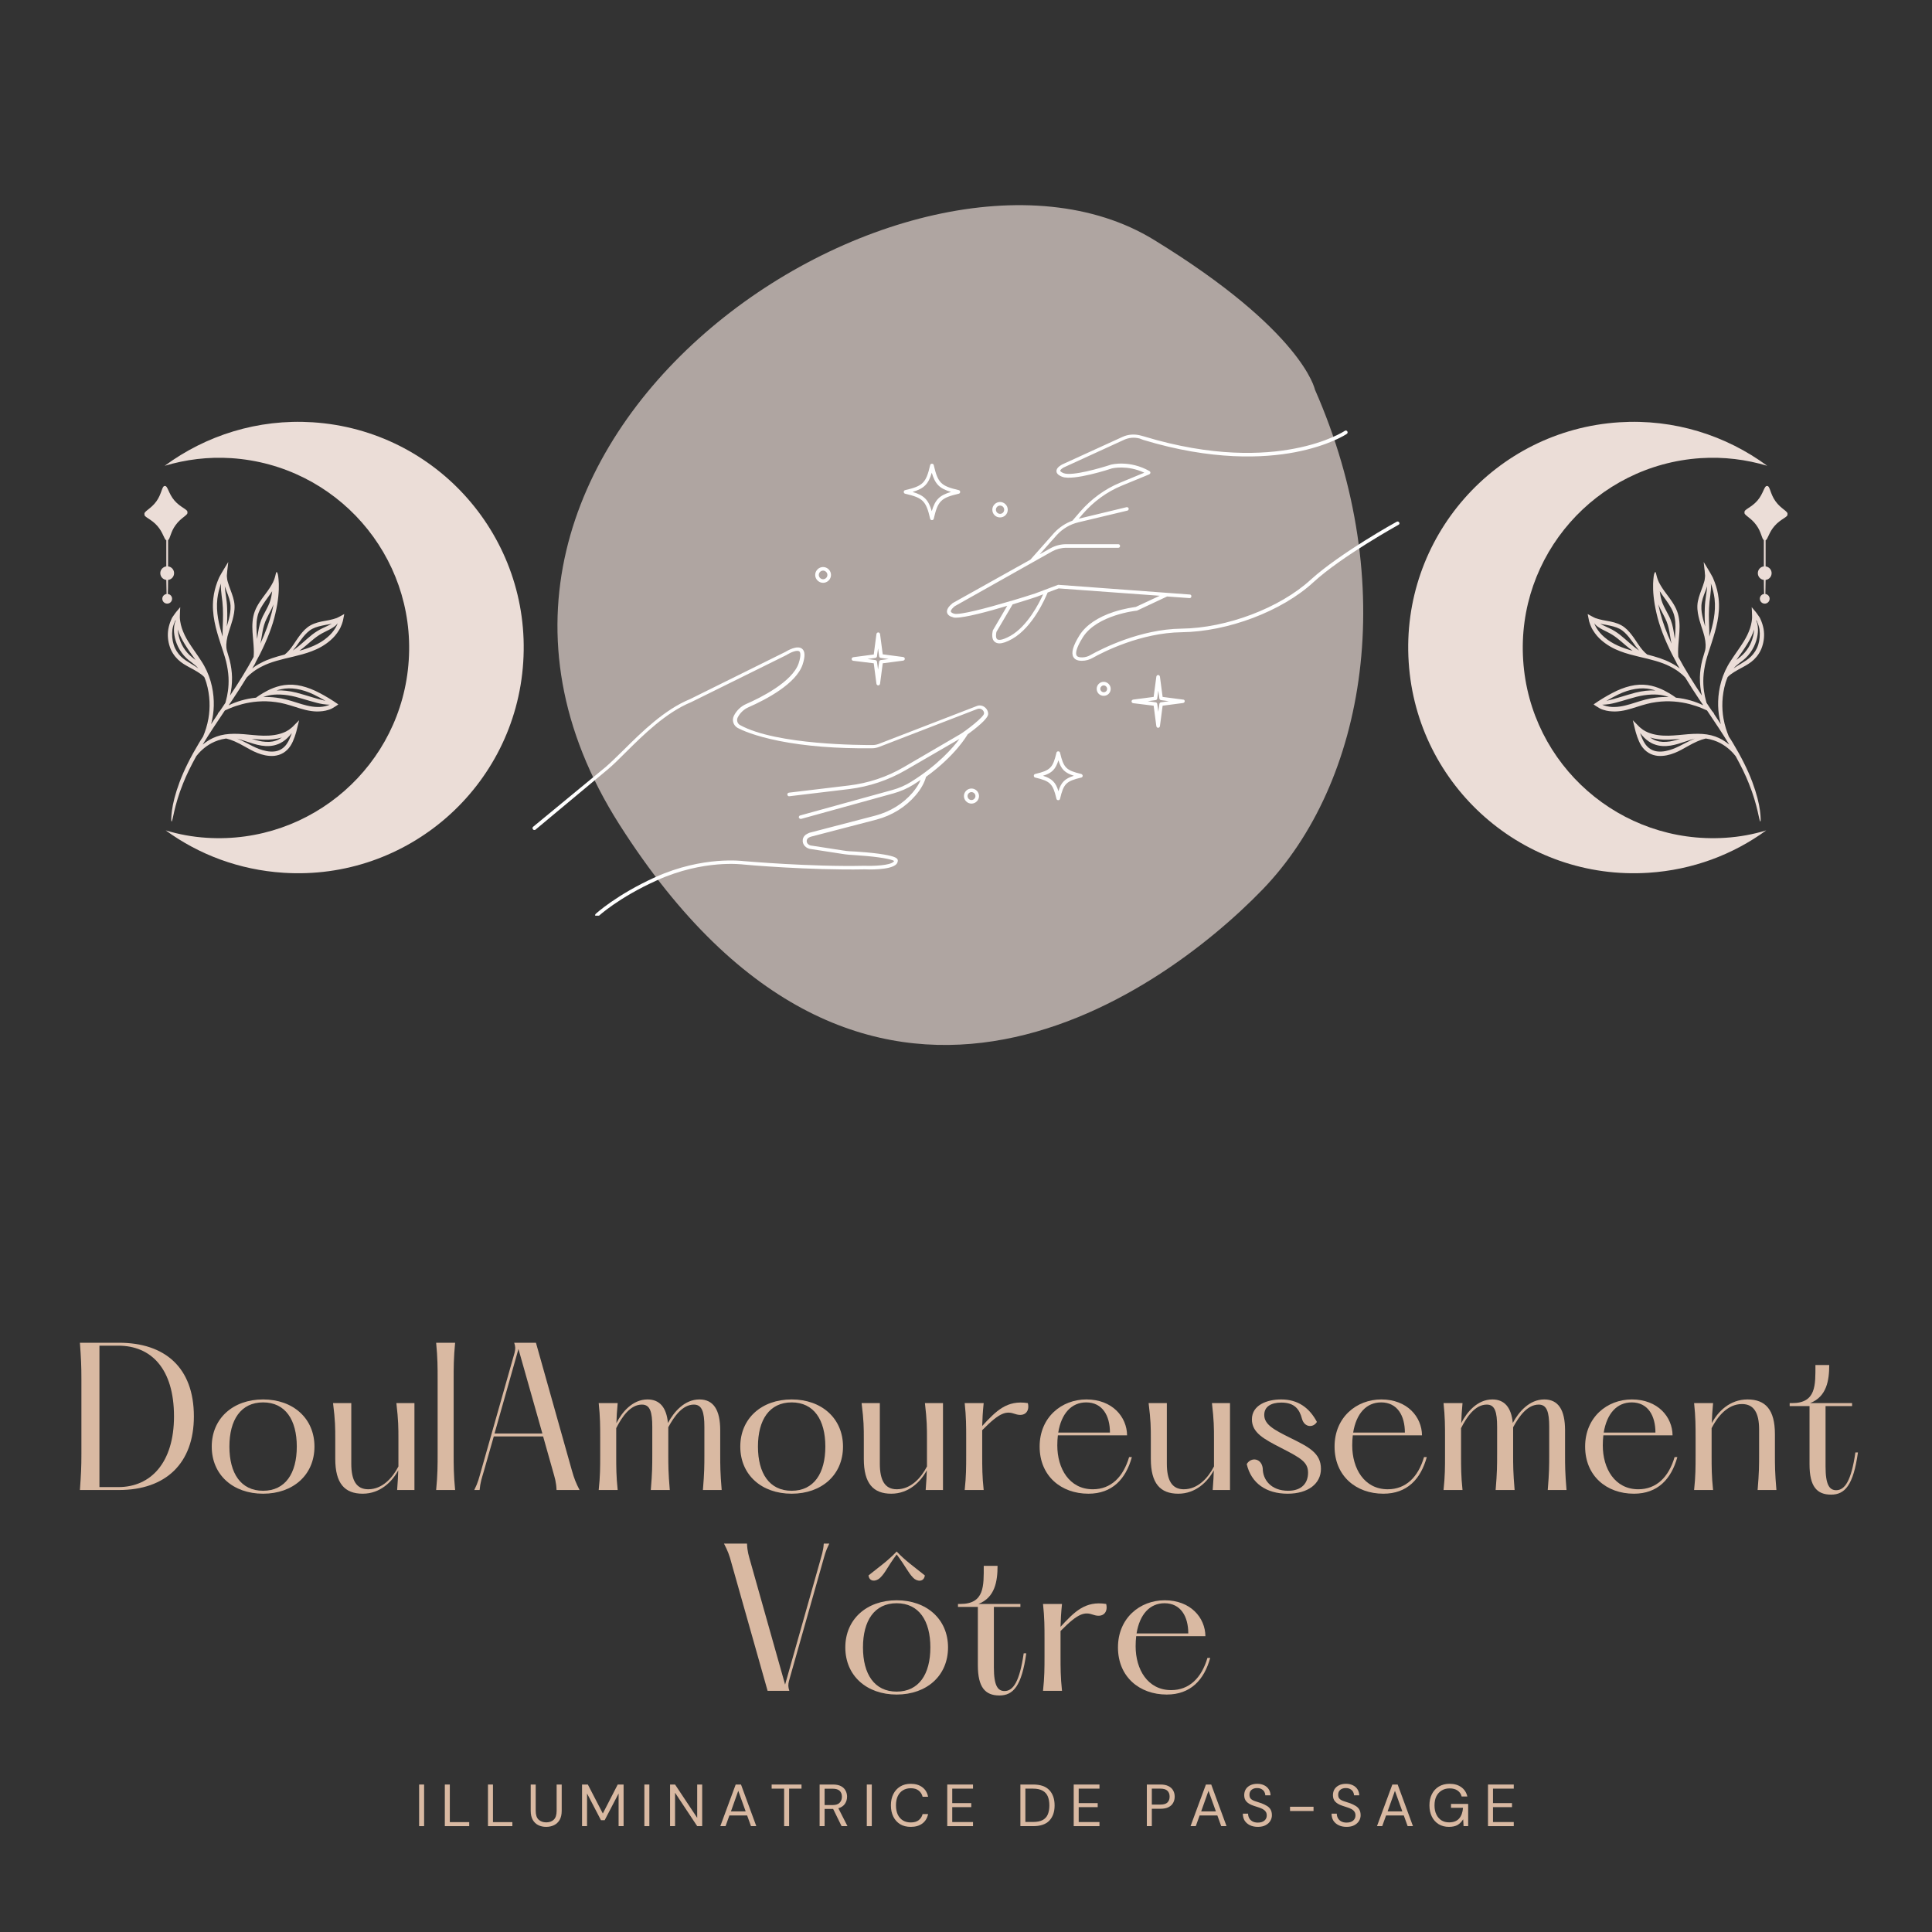
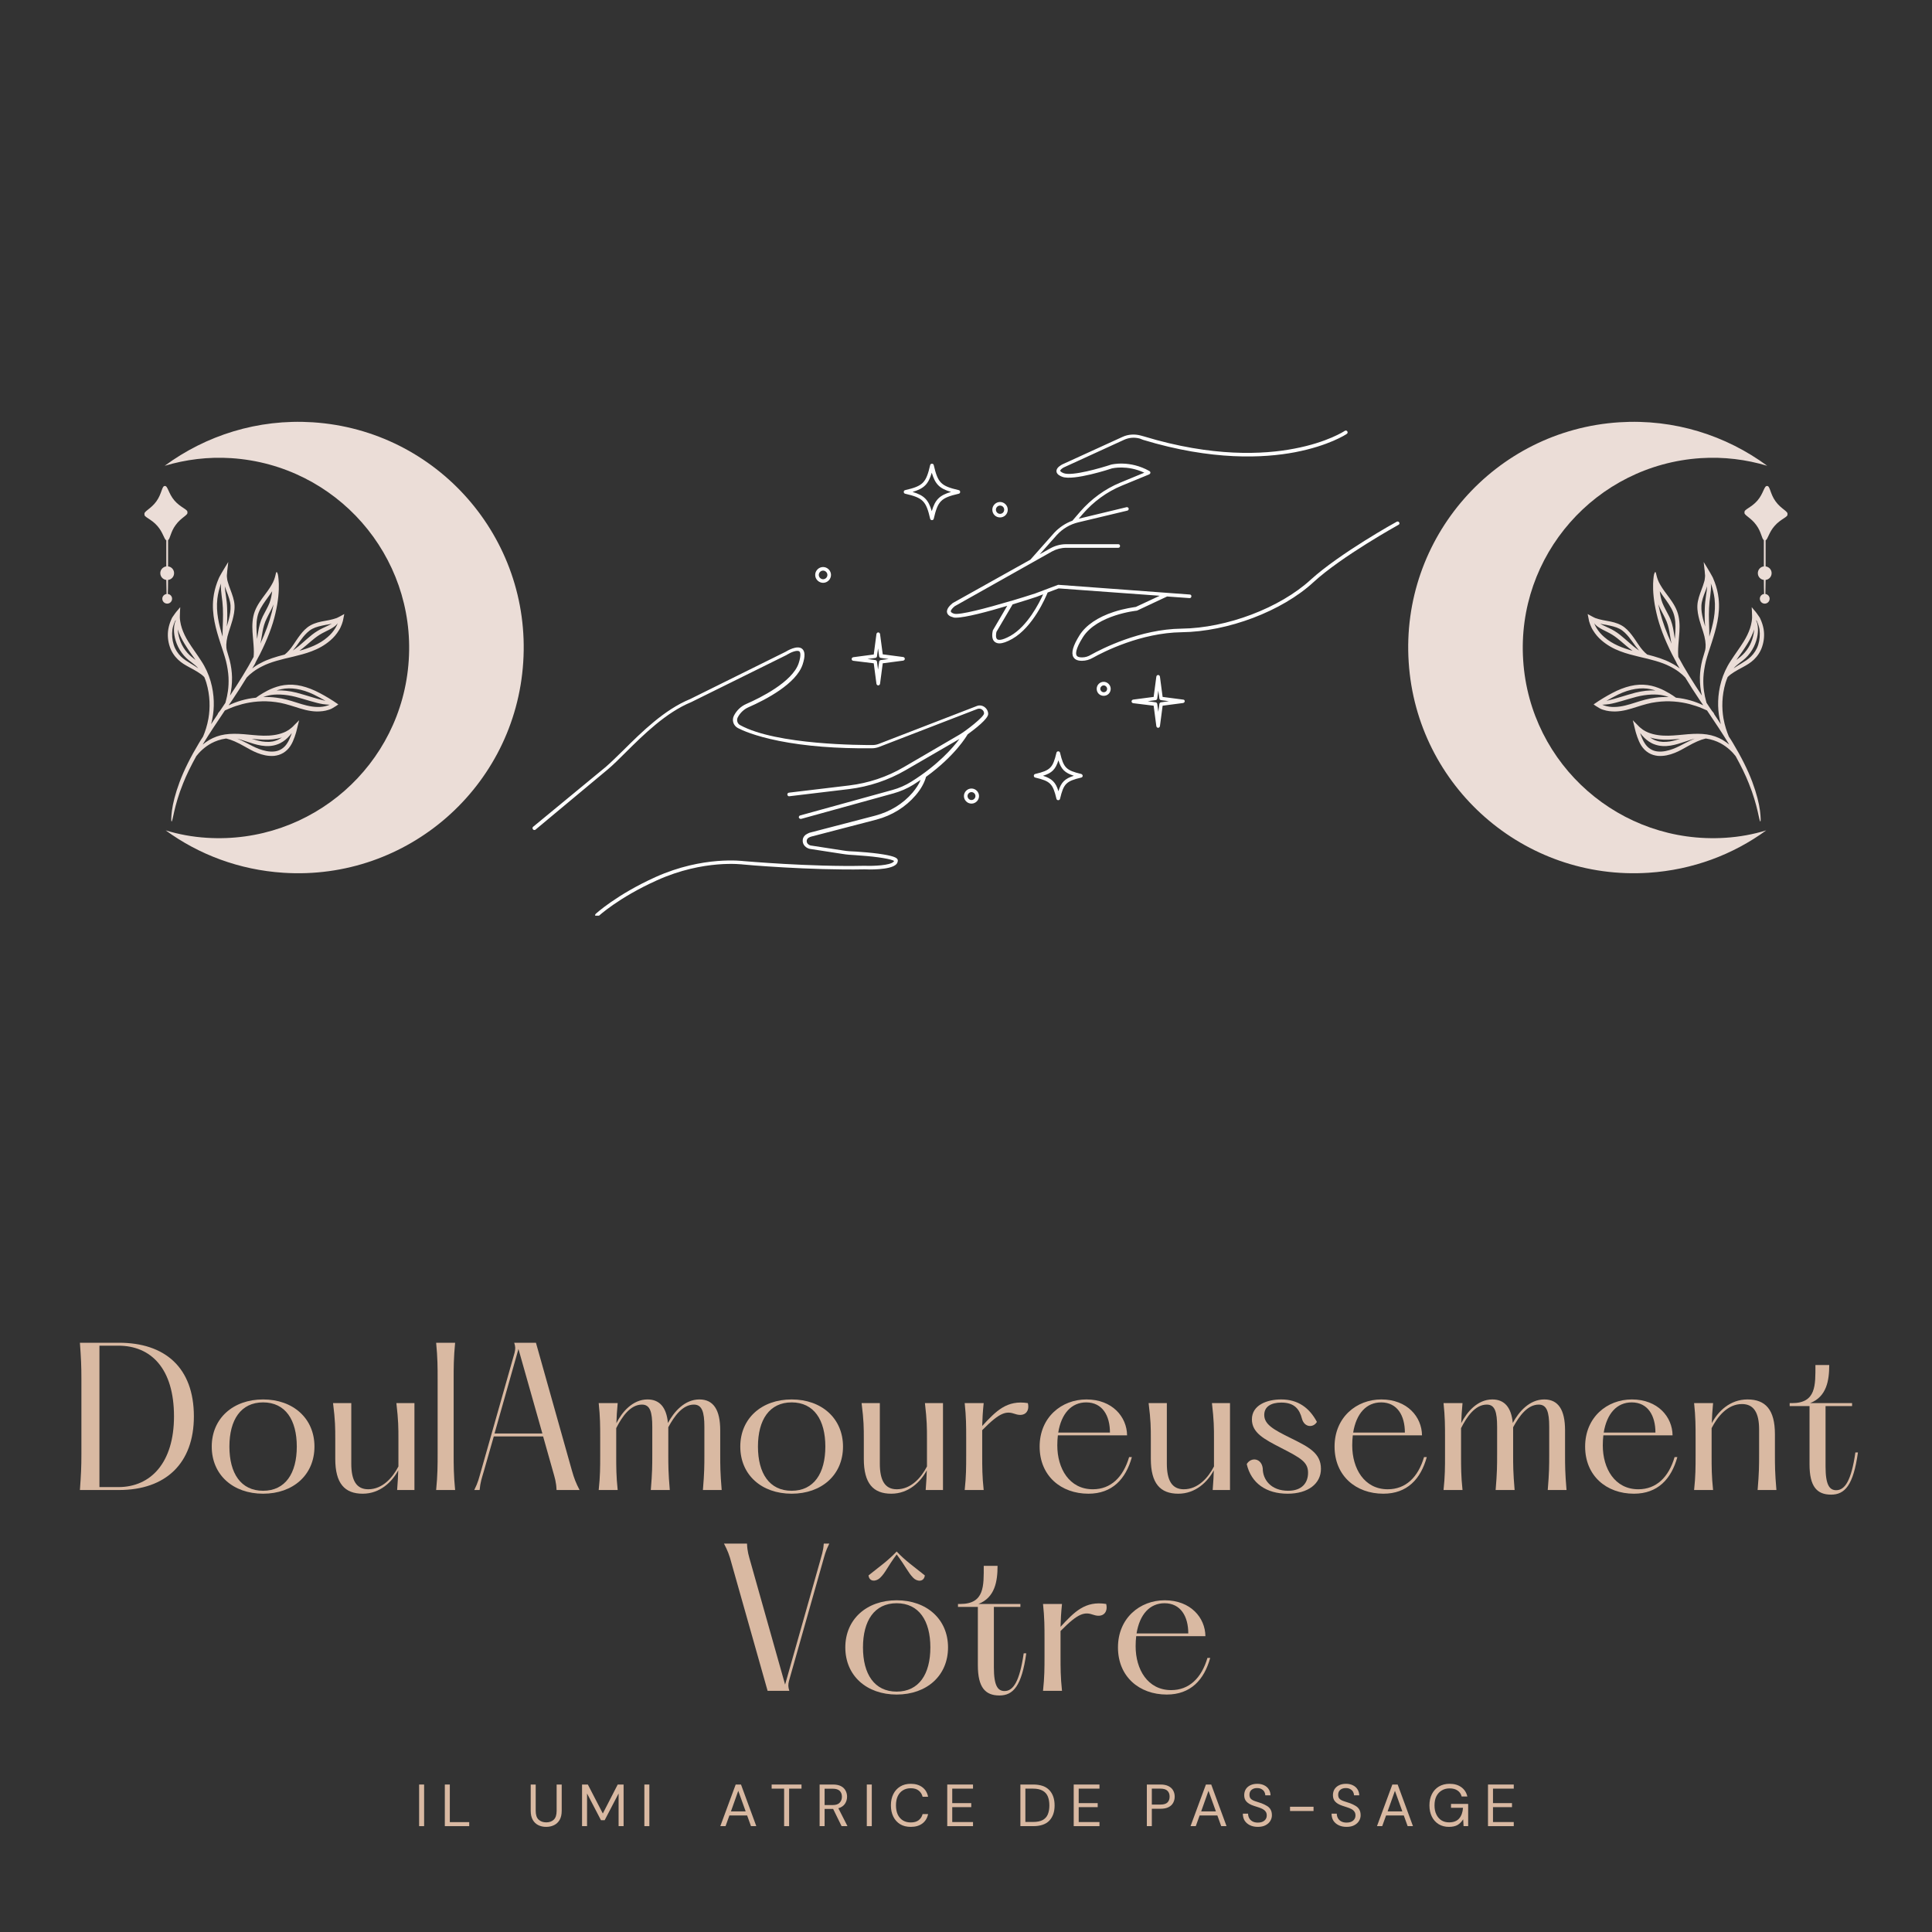
<svg xmlns="http://www.w3.org/2000/svg" width="500" zoomAndPan="magnify" viewBox="0 0 375 375" height="500" preserveAspectRatio="xMidYMid meet" version="1.0">
  <rect x="0" y="0" width="375" height="375" fill="#333333" stroke="none" />
  <defs>
    <filter x="0%" y="0%" width="100%" height="100%" id="fb983cb400">
      <feColorMatrix values="0 0 0 0 1 0 0 0 0 1 0 0 0 0 1 0 0 0 1 0" color-interpolation-filters="sRGB" />
    </filter>
    <g />
    <mask id="01e3abdd87">
      <g filter="url(#fb983cb400)">
        <rect x="-37.5" width="450" fill="#000000" y="-37.5" height="450" fill-opacity="0.67" />
      </g>
    </mask>
    <clipPath id="8393c5e336">
      <path d="M 0 0.602 L 156.961 0.602 L 156.961 164 L 0 164 Z M 0 0.602 " clip-rule="nonzero" />
    </clipPath>
    <clipPath id="169fd9c550">
      <rect x="0" width="157" y="0" height="165" />
    </clipPath>
    <clipPath id="fc1e772d29">
      <path d="M 103.156 83.523 L 272 83.523 L 272 177.73 L 103.156 177.73 Z M 103.156 83.523 " clip-rule="nonzero" />
    </clipPath>
    <clipPath id="b9d253c014">
      <path d="M 273 81.215 L 344 81.215 L 344 170 L 273 170 Z M 273 81.215 " clip-rule="nonzero" />
    </clipPath>
    <clipPath id="32cee3dafd">
      <path d="M 31 81.215 L 102 81.215 L 102 170 L 31 170 Z M 31 81.215 " clip-rule="nonzero" />
    </clipPath>
  </defs>
  <g mask="url(#01e3abdd87)">
    <g transform="matrix(1, 0, 0, 1, 108, 39)">
      <g clip-path="url(#169fd9c550)">
        <g clip-path="url(#8393c5e336)">
-           <path fill="#ebddd7" d="M 147.219 36.602 C 163.809 74.293 157.164 112.934 136.977 133.742 C 116.789 154.555 59.598 195.418 12.254 121.082 C -35.094 46.742 69.152 -21.148 115.973 7.547 C 144.93 25.281 147.219 36.602 147.219 36.602 Z M 147.219 36.602 " fill-opacity="1" fill-rule="nonzero" />
-         </g>
+           </g>
      </g>
    </g>
  </g>
  <g clip-path="url(#fc1e772d29)">
    <path fill="#ffffff" d="M 191.805 138.582 C 191.805 139.523 189.262 141.477 187.797 142.555 C 187.797 142.59 187.797 142.59 187.762 142.625 C 187.656 142.801 185.461 146.637 179.742 150.785 C 179.426 151.938 178.766 153.156 177.719 154.375 C 175.766 156.645 173.152 158.281 170.117 159.086 L 157.531 162.363 C 157.426 162.398 157.32 162.43 157.215 162.465 L 157.008 162.57 C 156.797 162.676 156.625 162.887 156.59 163.129 C 156.555 163.375 156.625 163.617 156.797 163.793 C 157.008 164 157.285 164.141 157.566 164.141 L 163.668 165.082 C 164.469 165.223 165.34 165.258 166.141 165.289 C 166.457 165.324 166.77 165.324 167.051 165.359 C 168.617 165.465 170.258 165.641 171.477 165.848 C 173.777 166.23 174.23 166.582 174.266 167 C 174.266 167.277 174.164 167.559 173.953 167.766 C 172.801 168.918 168.34 168.777 167.816 168.742 C 157.285 168.953 144.418 167.836 144.281 167.801 C 144.176 167.801 136.609 166.754 127.508 170.871 C 120.047 174.219 116.141 177.844 116.105 177.879 C 116.035 177.949 115.965 177.984 115.859 177.984 C 115.758 177.984 115.688 177.949 115.617 177.879 C 115.477 177.738 115.477 177.531 115.617 177.391 C 115.652 177.355 119.66 173.66 127.227 170.242 C 136.504 166.059 144.281 167.141 144.348 167.141 C 144.453 167.141 157.32 168.289 167.816 168.047 C 169.629 168.117 172.734 167.977 173.43 167.277 C 173.5 167.207 173.535 167.141 173.535 167.105 C 173.117 166.789 170.57 166.301 166.98 166.059 C 166.664 166.023 166.387 166.023 166.074 165.988 C 165.234 165.953 164.363 165.883 163.527 165.746 L 157.426 164.805 C 156.973 164.77 156.555 164.559 156.238 164.246 C 155.891 163.895 155.75 163.441 155.82 162.953 C 155.891 162.465 156.203 162.082 156.625 161.875 L 156.832 161.77 C 156.973 161.699 157.109 161.629 157.285 161.594 L 169.875 158.316 C 172.77 157.551 175.277 156.016 177.125 153.855 C 177.824 153.016 178.383 152.18 178.695 151.379 C 178.242 151.691 177.754 152.004 177.266 152.32 C 176.082 153.051 174.789 153.609 173.43 153.992 L 155.508 158.945 C 155.473 158.945 155.438 158.945 155.402 158.945 C 155.262 158.945 155.125 158.84 155.055 158.699 C 155.02 158.527 155.125 158.316 155.297 158.281 L 173.223 153.332 C 174.512 152.98 175.766 152.426 176.883 151.727 C 182.008 148.52 184.938 145.172 186.227 143.43 L 175.766 149.496 C 172.383 151.449 168.723 152.668 164.852 153.156 L 153.207 154.551 C 153.031 154.586 152.855 154.445 152.824 154.238 C 152.789 154.062 152.926 153.887 153.137 153.855 L 164.781 152.461 C 168.547 152.004 172.141 150.82 175.418 148.902 L 186.297 142.555 C 187.48 141.859 191.004 139.141 191.004 138.477 C 191.004 138.164 190.863 137.883 190.586 137.711 C 190.34 137.535 190.027 137.5 189.715 137.605 L 170.676 144.961 C 170.223 145.137 169.734 145.242 169.246 145.242 C 162.375 145.312 156.309 144.824 151.219 143.812 C 146.371 142.836 144 141.719 143.199 141.301 C 142.328 140.812 142.012 139.766 142.465 138.895 C 142.988 137.883 143.824 137.082 144.871 136.629 C 147.523 135.477 153.797 132.375 155.02 128.746 C 155.578 127.039 155.297 126.551 155.16 126.445 C 154.738 126.098 153.484 126.621 152.754 127.074 C 152.754 127.074 152.719 127.074 152.719 127.109 L 134.168 136.281 C 129.25 138.301 124.926 142.59 121.441 146.043 C 120.184 147.297 119 148.484 117.953 149.355 L 103.938 161.035 C 103.867 161.105 103.797 161.105 103.727 161.105 C 103.621 161.105 103.516 161.07 103.449 160.969 C 103.309 160.828 103.344 160.582 103.48 160.48 L 117.57 148.867 C 118.582 147.996 119.766 146.809 121.023 145.59 C 124.543 142.102 128.938 137.746 133.957 135.688 L 152.473 126.516 C 152.754 126.344 154.707 125.156 155.68 125.922 C 156.273 126.41 156.309 127.387 155.785 128.992 C 154.531 132.723 148.672 135.793 145.254 137.289 C 144.383 137.676 143.652 138.371 143.199 139.242 C 142.918 139.801 143.129 140.465 143.652 140.742 C 150.766 144.648 167.469 144.613 169.352 144.613 C 169.77 144.613 170.152 144.543 170.535 144.402 L 189.574 137.047 C 190.062 136.836 190.621 136.906 191.074 137.223 C 191.527 137.535 191.805 138.059 191.805 138.582 Z M 271.449 101.863 C 271.344 101.934 260.465 107.93 254.918 113.023 C 248.816 118.637 238.32 122.609 229.359 122.715 C 221.445 122.82 214.191 126.516 212.137 127.668 C 211.473 128.051 210.738 128.258 210.043 128.258 C 210.008 128.258 209.973 128.258 209.938 128.258 C 208.961 128.258 208.543 127.875 208.336 127.527 C 207.883 126.691 208.266 125.332 209.555 123.273 C 210.773 121.355 213.078 119.785 216.18 118.773 C 218.309 118.078 220.121 117.867 220.469 117.801 L 225.105 115.637 L 205.477 114.207 L 203.348 115.008 C 202.93 116.02 200.523 121.703 196.48 124.004 C 195.434 124.598 194.598 124.879 193.969 124.879 C 193.621 124.879 193.34 124.773 193.098 124.598 C 192.293 123.973 192.68 122.543 192.711 122.367 C 192.711 122.332 192.746 122.297 192.746 122.297 L 195.504 117.59 C 191.805 118.707 187.344 119.891 185.531 119.891 C 185.32 119.891 185.145 119.891 185.008 119.82 C 184.309 119.648 183.926 119.332 183.82 118.879 C 183.648 118.043 184.691 117.277 184.867 117.102 C 184.867 117.102 184.902 117.102 184.902 117.066 L 200 108.629 L 204.637 103.398 C 205.613 102.352 206.836 101.551 208.16 101.062 L 209.66 99.316 C 211.785 96.879 214.473 94.891 217.469 93.668 L 222.109 91.75 C 218.762 90.184 215.867 90.914 215.832 90.914 C 215.551 91.02 208.402 93.355 206.207 92.555 C 205.93 92.449 205.09 92.137 205.055 91.473 C 205.023 90.742 205.996 90.254 206.172 90.148 L 217.855 84.812 C 218.969 84.289 220.227 84.219 221.41 84.535 L 222.039 84.707 C 235.359 88.754 245.262 88.23 251.223 87.078 C 257.676 85.859 260.988 83.66 261.023 83.629 C 261.195 83.523 261.406 83.559 261.512 83.73 C 261.613 83.906 261.578 84.117 261.406 84.219 C 261.266 84.324 257.918 86.52 251.363 87.777 C 245.332 88.926 235.289 89.449 221.863 85.371 L 221.234 85.125 C 220.227 84.848 219.145 84.918 218.168 85.371 L 206.52 90.707 C 206.172 90.879 205.789 91.195 205.789 91.367 C 205.789 91.438 205.93 91.648 206.484 91.855 C 208.125 92.449 213.668 90.844 215.656 90.184 C 215.832 90.148 219.281 89.277 223.117 91.438 C 223.223 91.508 223.293 91.613 223.293 91.75 C 223.293 91.891 223.188 91.996 223.082 92.066 L 217.75 94.262 C 214.855 95.449 212.238 97.367 210.184 99.738 L 209.379 100.68 L 218.656 98.445 C 218.828 98.41 219.039 98.516 219.074 98.691 C 219.109 98.863 219.004 99.074 218.828 99.109 L 209.344 101.375 C 207.707 101.758 206.277 102.598 205.125 103.852 L 201.812 107.582 L 203.871 106.43 C 204.812 105.91 205.859 105.629 206.941 105.629 L 217.051 105.629 C 217.262 105.629 217.398 105.77 217.398 105.977 C 217.398 106.188 217.262 106.328 217.051 106.328 L 206.941 106.328 C 205.996 106.328 205.055 106.57 204.219 107.023 L 185.32 117.66 C 184.973 117.938 184.484 118.426 184.555 118.707 C 184.59 118.844 184.832 119.02 185.215 119.125 C 186.297 119.402 191.387 118.078 196.199 116.648 C 196.199 116.648 196.234 116.648 196.234 116.648 C 197.91 116.16 199.512 115.637 200.941 115.184 L 205.301 113.543 C 205.336 113.512 205.406 113.512 205.441 113.512 L 230.93 115.395 C 231.141 115.395 231.277 115.566 231.242 115.777 C 231.242 115.949 231.07 116.125 230.859 116.09 L 226.535 115.777 L 220.746 118.496 C 220.711 118.496 220.68 118.531 220.645 118.531 C 220.574 118.531 212.938 119.332 210.184 123.691 C 208.719 126.027 208.789 126.898 208.961 127.215 C 209.137 127.562 209.66 127.598 210.043 127.598 C 210.637 127.598 211.227 127.422 211.785 127.074 C 213.879 125.922 221.27 122.121 229.324 122.02 C 238.113 121.914 248.434 118.008 254.43 112.5 C 260.082 107.375 270.996 101.305 271.098 101.27 C 271.273 101.168 271.484 101.234 271.586 101.41 C 271.691 101.586 271.621 101.793 271.449 101.863 Z M 202.477 115.359 L 201.188 115.848 C 200.699 116.02 198.852 116.613 196.547 117.312 L 193.41 122.645 C 193.34 122.961 193.199 123.797 193.551 124.074 C 193.723 124.215 194.316 124.426 196.129 123.414 C 199.441 121.531 201.676 117.102 202.477 115.359 Z M 175.418 95.484 C 175.418 95.309 175.523 95.168 175.695 95.133 C 179.148 94.332 179.742 93.738 180.543 90.285 C 180.578 90.113 180.719 90.008 180.891 90.008 C 181.066 90.008 181.207 90.113 181.242 90.285 C 182.043 93.738 182.637 94.332 186.086 95.133 C 186.262 95.168 186.367 95.309 186.367 95.484 C 186.367 95.656 186.262 95.797 186.086 95.832 C 182.637 96.633 182.043 97.227 181.242 100.68 C 181.207 100.852 181.066 100.957 180.891 100.957 C 180.719 100.957 180.578 100.852 180.543 100.68 C 179.742 97.227 179.148 96.633 175.695 95.832 C 175.523 95.797 175.418 95.656 175.418 95.484 Z M 177.125 95.484 C 179.359 96.145 180.195 96.98 180.855 99.215 C 181.52 96.98 182.355 96.145 184.59 95.484 C 182.355 94.82 181.52 93.984 180.855 91.75 C 180.195 93.984 179.359 94.82 177.125 95.484 Z M 210.148 150.574 C 210.148 150.75 210.043 150.891 209.867 150.926 C 206.941 151.621 206.453 152.109 205.754 155.039 C 205.719 155.215 205.578 155.316 205.406 155.316 C 205.23 155.316 205.09 155.215 205.055 155.039 C 204.359 152.109 203.871 151.621 200.941 150.926 C 200.77 150.891 200.664 150.75 200.664 150.574 C 200.664 150.402 200.77 150.262 200.941 150.227 C 203.871 149.531 204.359 149.043 205.055 146.113 C 205.09 145.938 205.23 145.832 205.406 145.832 C 205.578 145.832 205.719 145.938 205.754 146.113 C 206.453 149.043 206.941 149.531 209.867 150.227 C 210.043 150.297 210.148 150.438 210.148 150.574 Z M 208.438 150.574 C 206.695 150.02 205.965 149.32 205.441 147.578 C 204.883 149.32 204.184 150.055 202.441 150.574 C 204.184 151.133 204.918 151.832 205.441 153.574 C 205.965 151.832 206.695 151.133 208.438 150.574 Z M 229.953 136.105 C 229.953 136.281 229.812 136.418 229.641 136.453 L 225.664 136.977 L 225.141 140.953 C 225.105 141.125 224.969 141.266 224.793 141.266 C 224.617 141.266 224.48 141.125 224.445 140.953 L 223.922 136.977 L 219.945 136.488 C 219.77 136.453 219.633 136.316 219.633 136.141 C 219.633 135.965 219.77 135.828 219.945 135.793 L 223.922 135.27 L 224.445 131.328 C 224.48 131.152 224.617 131.016 224.793 131.016 C 224.969 131.016 225.105 131.152 225.141 131.328 L 225.664 135.27 L 229.641 135.793 C 229.848 135.793 229.953 135.93 229.953 136.105 Z M 226.883 136.105 L 225.352 135.895 C 225.176 135.859 225.07 135.758 225.035 135.582 L 224.828 134.047 L 224.617 135.582 C 224.582 135.758 224.48 135.859 224.305 135.895 L 222.77 136.105 L 224.305 136.316 C 224.48 136.348 224.582 136.453 224.617 136.629 L 224.828 138.164 L 225.035 136.629 C 225.07 136.453 225.176 136.348 225.352 136.316 Z M 165.305 127.91 C 165.305 127.738 165.445 127.598 165.621 127.562 L 169.594 127.039 L 170.117 123.062 C 170.152 122.891 170.293 122.75 170.465 122.75 C 170.641 122.75 170.781 122.891 170.816 123.062 L 171.34 127.004 L 175.312 127.527 C 175.488 127.562 175.625 127.703 175.625 127.875 C 175.625 128.051 175.488 128.191 175.312 128.227 L 171.34 128.746 L 170.816 132.723 C 170.781 132.898 170.641 133.035 170.465 133.035 C 170.293 133.035 170.152 132.898 170.117 132.723 L 169.594 128.746 L 165.621 128.258 C 165.41 128.227 165.305 128.086 165.305 127.91 Z M 168.375 127.91 L 169.91 128.121 C 170.082 128.156 170.188 128.258 170.223 128.434 L 170.43 129.969 L 170.641 128.434 C 170.676 128.258 170.781 128.156 170.953 128.121 L 172.488 127.91 L 170.953 127.703 C 170.781 127.668 170.676 127.562 170.641 127.387 L 170.43 125.855 L 170.223 127.387 C 170.188 127.562 170.082 127.668 169.91 127.703 Z M 158.227 111.594 C 158.227 110.754 158.926 110.059 159.762 110.059 C 160.598 110.059 161.297 110.754 161.297 111.594 C 161.297 112.43 160.598 113.125 159.762 113.125 C 158.926 113.125 158.227 112.43 158.227 111.594 Z M 158.926 111.594 C 158.926 112.047 159.309 112.43 159.762 112.43 C 160.215 112.43 160.598 112.047 160.598 111.594 C 160.598 111.141 160.215 110.754 159.762 110.754 C 159.309 110.754 158.926 111.141 158.926 111.594 Z M 192.609 98.934 C 192.609 98.133 193.27 97.434 194.109 97.434 C 194.91 97.434 195.605 98.098 195.605 98.934 C 195.605 99.773 194.945 100.434 194.109 100.434 C 193.27 100.434 192.609 99.773 192.609 98.934 Z M 193.305 98.934 C 193.305 99.352 193.652 99.738 194.109 99.738 C 194.562 99.738 194.91 99.387 194.91 98.934 C 194.91 98.48 194.562 98.133 194.109 98.133 C 193.652 98.133 193.305 98.516 193.305 98.934 Z M 215.586 133.699 C 215.586 134.465 214.996 135.059 214.227 135.059 C 213.461 135.059 212.867 134.465 212.867 133.699 C 212.867 132.934 213.496 132.34 214.227 132.34 C 214.961 132.34 215.586 132.969 215.586 133.699 Z M 214.891 133.699 C 214.891 133.352 214.574 133.035 214.227 133.035 C 213.879 133.035 213.566 133.352 213.566 133.699 C 213.566 134.047 213.879 134.363 214.227 134.363 C 214.609 134.363 214.891 134.082 214.891 133.699 Z M 190.027 154.516 C 190.027 155.316 189.367 155.98 188.562 155.98 C 187.762 155.98 187.098 155.316 187.098 154.516 C 187.098 153.715 187.762 153.051 188.562 153.051 C 189.367 153.051 190.027 153.715 190.027 154.516 Z M 189.332 154.516 C 189.332 154.098 188.98 153.75 188.562 153.75 C 188.145 153.75 187.797 154.098 187.797 154.516 C 187.797 154.934 188.145 155.285 188.562 155.285 C 188.98 155.285 189.332 154.934 189.332 154.516 Z M 189.332 154.516 " fill-opacity="1" fill-rule="nonzero" />
  </g>
  <g clip-path="url(#b9d253c014)">
    <path fill="#ebddd7" d="M 334.891 162.613 C 314.539 163.926 296.965 148.516 295.648 128.168 C 294.312 107.816 309.746 90.266 330.094 88.926 C 334.598 88.633 338.957 89.195 343.02 90.41 C 335.012 84.52 324.984 81.285 314.297 81.965 C 290.148 83.523 271.844 104.383 273.426 128.531 C 274.984 152.68 295.844 170.984 319.992 169.402 C 328.562 168.844 336.375 165.875 342.824 161.176 C 340.27 161.953 337.641 162.441 334.891 162.613 Z M 334.891 162.613 " fill-opacity="1" fill-rule="nonzero" />
  </g>
  <g clip-path="url(#32cee3dafd)">
    <path fill="#ebddd7" d="M 40.094 162.613 C 60.445 163.926 78.02 148.516 79.336 128.168 C 80.676 107.816 65.242 90.266 44.891 88.926 C 40.387 88.633 36.031 89.195 31.965 90.41 C 39.973 84.52 50.004 81.285 60.688 81.965 C 84.836 83.523 103.141 104.383 101.559 128.531 C 100.004 152.68 79.141 170.984 54.992 169.402 C 46.426 168.844 38.609 165.875 32.16 161.176 C 34.715 161.953 37.344 162.441 40.094 162.613 Z M 40.094 162.613 " fill-opacity="1" fill-rule="nonzero" />
  </g>
  <g fill="#d9b9a2" fill-opacity="1">
    <g transform="translate(13.011, 289.212)">
      <g>
        <path d="M 2.5 0 L 10.078 0 C 19.152 0 24.621 -5.18 24.621 -14.293 C 24.621 -23.797 18.973 -28.586 10.078 -28.586 L 2.5 -28.586 C 2.715 -25.586 2.789 -24.156 2.789 -21.547 L 2.789 -7.039 C 2.789 -4.43 2.715 -3 2.5 0 Z M 9.969 -0.57 L 6.289 -0.57 L 6.289 -28.016 L 9.969 -28.016 C 16.293 -28.016 20.762 -23.586 20.762 -14.293 C 20.762 -5.359 16.293 -0.57 9.969 -0.57 Z M 9.969 -0.57 " />
      </g>
    </g>
  </g>
  <g fill="#d9b9a2" fill-opacity="1">
    <g transform="translate(39.419, 289.212)">
      <g>
        <path d="M 11.648 0.715 C 17.473 0.715 21.617 -2.93 21.617 -8.434 C 21.617 -13.902 17.473 -17.582 11.648 -17.582 C 5.824 -17.582 1.68 -13.902 1.68 -8.434 C 1.68 -2.93 5.824 0.715 11.648 0.715 Z M 11.648 0.145 C 7.324 0.145 5.109 -3.25 5.109 -8.434 C 5.109 -13.613 7.324 -17.008 11.648 -17.008 C 15.973 -17.008 18.188 -13.613 18.188 -8.434 C 18.188 -3.25 15.973 0.145 11.648 0.145 Z M 11.648 0.145 " />
      </g>
    </g>
  </g>
  <g fill="#d9b9a2" fill-opacity="1">
    <g transform="translate(62.36, 289.212)">
      <g>
        <path d="M 14.578 -16.867 C 14.973 -13.438 14.973 -12.113 14.973 -9.898 L 14.973 -4.574 C 13.828 -2.359 11.863 -0.145 9.113 -0.145 C 6.824 -0.145 5.824 -1.859 5.824 -5.109 L 5.824 -16.867 L 2.285 -16.867 C 2.715 -13.438 2.715 -12.113 2.715 -9.898 L 2.715 -6.039 C 2.715 -1.285 4.539 0.715 8.039 0.715 C 11.434 0.715 13.758 -1.609 14.938 -3.824 C 14.902 -2.789 14.863 -1.645 14.723 0 L 18.082 0 L 18.082 -16.867 Z M 14.578 -16.867 " />
      </g>
    </g>
  </g>
  <g fill="#d9b9a2" fill-opacity="1">
    <g transform="translate(82.37, 289.212)">
      <g>
        <path d="M 2.285 -28.586 C 2.574 -25.656 2.574 -23.727 2.574 -21.547 L 2.574 -7.039 C 2.574 -4.859 2.574 -2.93 2.285 0 L 5.969 0 C 5.684 -2.93 5.684 -4.859 5.684 -7.039 L 5.684 -21.547 C 5.684 -23.727 5.684 -25.656 5.969 -28.586 Z M 2.285 -28.586 " />
      </g>
    </g>
  </g>
  <g fill="#d9b9a2" fill-opacity="1">
    <g transform="translate(90.268, 289.212)">
      <g>
        <path d="M 20.727 -3.824 L 13.758 -28.586 L 9.539 -28.586 C 9.793 -27.801 9.793 -27.406 9.613 -26.656 L 3.074 -3.609 C 2.68 -2.285 2.574 -1.574 1.785 0 L 2.824 0 C 2.965 -1.535 3.25 -2.285 3.645 -3.645 L 5.574 -10.398 L 15.152 -10.398 L 17.008 -3.824 C 17.438 -2.285 17.688 -1.609 17.758 0 L 22.227 0 C 21.512 -1.395 21.191 -2.18 20.727 -3.824 Z M 5.719 -10.969 L 10.363 -27.371 L 15.008 -10.969 Z M 5.719 -10.969 " />
      </g>
    </g>
  </g>
  <g fill="#d9b9a2" fill-opacity="1">
    <g transform="translate(113.923, 289.212)">
      <g>
        <path d="M 22.512 0 L 26.156 0 C 25.871 -3.43 25.871 -4.754 25.871 -6.934 L 25.871 -11.578 C 25.871 -15.578 24.551 -17.582 21.832 -17.582 C 18.938 -17.582 16.867 -15.152 15.723 -13.008 C 15.438 -16.043 14.113 -17.582 11.758 -17.582 C 8.863 -17.582 6.789 -15.117 5.719 -12.973 C 5.754 -14.152 5.824 -15.367 5.969 -16.867 L 2.285 -16.867 C 2.574 -14.188 2.574 -12.363 2.574 -10.148 L 2.574 -6.684 C 2.574 -4.504 2.574 -2.68 2.285 0 L 5.969 0 C 5.684 -2.68 5.684 -4.504 5.684 -6.684 L 5.684 -12.008 C 6.824 -14.258 8.434 -16.582 10.684 -16.582 C 12.258 -16.582 12.684 -15.152 12.684 -12.258 L 12.684 -6.934 C 12.684 -4.754 12.684 -3.43 12.398 0 L 16.082 0 C 15.793 -3.43 15.793 -4.754 15.793 -6.934 L 15.793 -12.184 C 16.973 -14.363 18.582 -16.582 20.762 -16.582 C 22.332 -16.582 22.797 -15.152 22.797 -12.258 L 22.797 -6.934 C 22.797 -4.754 22.797 -3.43 22.512 0 Z M 22.512 0 " />
      </g>
    </g>
  </g>
  <g fill="#d9b9a2" fill-opacity="1">
    <g transform="translate(142.01, 289.212)">
      <g>
        <path d="M 11.648 0.715 C 17.473 0.715 21.617 -2.93 21.617 -8.434 C 21.617 -13.902 17.473 -17.582 11.648 -17.582 C 5.824 -17.582 1.68 -13.902 1.68 -8.434 C 1.68 -2.93 5.824 0.715 11.648 0.715 Z M 11.648 0.145 C 7.324 0.145 5.109 -3.25 5.109 -8.434 C 5.109 -13.613 7.324 -17.008 11.648 -17.008 C 15.973 -17.008 18.188 -13.613 18.188 -8.434 C 18.188 -3.25 15.973 0.145 11.648 0.145 Z M 11.648 0.145 " />
      </g>
    </g>
  </g>
  <g fill="#d9b9a2" fill-opacity="1">
    <g transform="translate(164.951, 289.212)">
      <g>
        <path d="M 14.578 -16.867 C 14.973 -13.438 14.973 -12.113 14.973 -9.898 L 14.973 -4.574 C 13.828 -2.359 11.863 -0.145 9.113 -0.145 C 6.824 -0.145 5.824 -1.859 5.824 -5.109 L 5.824 -16.867 L 2.285 -16.867 C 2.715 -13.438 2.715 -12.113 2.715 -9.898 L 2.715 -6.039 C 2.715 -1.285 4.539 0.715 8.039 0.715 C 11.434 0.715 13.758 -1.609 14.938 -3.824 C 14.902 -2.789 14.863 -1.645 14.723 0 L 18.082 0 L 18.082 -16.867 Z M 14.578 -16.867 " />
      </g>
    </g>
  </g>
  <g fill="#d9b9a2" fill-opacity="1">
    <g transform="translate(184.962, 289.212)">
      <g>
        <path d="M 14.543 -16.867 C 10.469 -17.508 8.398 -15.367 5.684 -12.434 C 5.719 -13.793 5.789 -15.152 5.969 -16.867 L 2.285 -16.867 C 2.574 -14.188 2.574 -12.363 2.574 -10.148 L 2.574 -6.684 C 2.574 -4.504 2.574 -2.68 2.285 0 L 5.969 0 C 5.684 -2.68 5.684 -4.504 5.684 -6.684 L 5.684 -11.613 C 9.148 -15.152 10.363 -15.367 12.078 -14.758 C 13.973 -14.113 14.938 -15.293 14.543 -16.867 Z M 14.543 -16.867 " />
      </g>
    </g>
  </g>
  <g fill="#d9b9a2" fill-opacity="1">
    <g transform="translate(200.113, 289.212)">
      <g>
        <path d="M 19.047 -6.395 C 17.902 -2.5 15.508 -0.145 12.008 -0.145 C 7.434 -0.145 5.109 -4.18 5.109 -8.648 C 5.109 -9.328 5.145 -10.004 5.219 -10.613 L 18.652 -10.613 C 18.617 -14.188 15.793 -17.582 10.754 -17.582 C 5.934 -17.582 1.68 -14.113 1.68 -8.434 C 1.68 -2.75 5.824 0.715 11.148 0.715 C 15.758 0.715 18.402 -2.109 19.582 -6.395 Z M 10.719 -17.008 C 13.863 -17.008 15.328 -14.438 15.328 -11.148 L 5.289 -11.148 C 5.895 -14.863 7.863 -17.008 10.719 -17.008 Z M 10.719 -17.008 " />
      </g>
    </g>
  </g>
  <g fill="#d9b9a2" fill-opacity="1">
    <g transform="translate(220.66, 289.212)">
      <g>
        <path d="M 14.578 -16.867 C 14.973 -13.438 14.973 -12.113 14.973 -9.898 L 14.973 -4.574 C 13.828 -2.359 11.863 -0.145 9.113 -0.145 C 6.824 -0.145 5.824 -1.859 5.824 -5.109 L 5.824 -16.867 L 2.285 -16.867 C 2.715 -13.438 2.715 -12.113 2.715 -9.898 L 2.715 -6.039 C 2.715 -1.285 4.539 0.715 8.039 0.715 C 11.434 0.715 13.758 -1.609 14.938 -3.824 C 14.902 -2.789 14.863 -1.645 14.723 0 L 18.082 0 L 18.082 -16.867 Z M 14.578 -16.867 " />
      </g>
    </g>
  </g>
  <g fill="#d9b9a2" fill-opacity="1">
    <g transform="translate(240.671, 289.212)">
      <g>
        <path d="M 1.32 -5.039 C 2.18 -1.285 5.145 0.715 9.254 0.715 C 13.258 0.715 15.723 -1.25 15.723 -4.109 C 15.723 -7.184 13.328 -8.363 9.793 -10.113 C 6.539 -11.719 4.719 -12.723 4.719 -14.578 C 4.719 -16.188 6.039 -16.973 8.039 -16.973 C 10.648 -16.973 11.578 -15.617 12.043 -13.828 C 12.508 -12.113 14.258 -12.043 14.938 -13.223 C 13.473 -15.973 11.258 -17.582 8.004 -17.582 C 5.219 -17.582 2.324 -16.473 2.324 -13.723 C 2.324 -11.113 4.645 -9.898 7.969 -8.184 C 11.793 -6.219 13.223 -5.43 13.223 -3.359 C 13.223 -1.395 12.043 0.145 9.363 0.145 C 6.004 0.145 4.43 -2.035 4.43 -4.18 C 4.215 -6.184 2.18 -6.469 1.32 -5.039 Z M 1.32 -5.039 " />
      </g>
    </g>
  </g>
  <g fill="#d9b9a2" fill-opacity="1">
    <g transform="translate(257.358, 289.212)">
      <g>
        <path d="M 19.047 -6.395 C 17.902 -2.5 15.508 -0.145 12.008 -0.145 C 7.434 -0.145 5.109 -4.18 5.109 -8.648 C 5.109 -9.328 5.145 -10.004 5.219 -10.613 L 18.652 -10.613 C 18.617 -14.188 15.793 -17.582 10.754 -17.582 C 5.934 -17.582 1.68 -14.113 1.68 -8.434 C 1.68 -2.75 5.824 0.715 11.148 0.715 C 15.758 0.715 18.402 -2.109 19.582 -6.395 Z M 10.719 -17.008 C 13.863 -17.008 15.328 -14.438 15.328 -11.148 L 5.289 -11.148 C 5.895 -14.863 7.863 -17.008 10.719 -17.008 Z M 10.719 -17.008 " />
      </g>
    </g>
  </g>
  <g fill="#d9b9a2" fill-opacity="1">
    <g transform="translate(277.905, 289.212)">
      <g>
        <path d="M 22.512 0 L 26.156 0 C 25.871 -3.43 25.871 -4.754 25.871 -6.934 L 25.871 -11.578 C 25.871 -15.578 24.551 -17.582 21.832 -17.582 C 18.938 -17.582 16.867 -15.152 15.723 -13.008 C 15.438 -16.043 14.113 -17.582 11.758 -17.582 C 8.863 -17.582 6.789 -15.117 5.719 -12.973 C 5.754 -14.152 5.824 -15.367 5.969 -16.867 L 2.285 -16.867 C 2.574 -14.188 2.574 -12.363 2.574 -10.148 L 2.574 -6.684 C 2.574 -4.504 2.574 -2.68 2.285 0 L 5.969 0 C 5.684 -2.68 5.684 -4.504 5.684 -6.684 L 5.684 -12.008 C 6.824 -14.258 8.434 -16.582 10.684 -16.582 C 12.258 -16.582 12.684 -15.152 12.684 -12.258 L 12.684 -6.934 C 12.684 -4.754 12.684 -3.43 12.398 0 L 16.082 0 C 15.793 -3.43 15.793 -4.754 15.793 -6.934 L 15.793 -12.184 C 16.973 -14.363 18.582 -16.582 20.762 -16.582 C 22.332 -16.582 22.797 -15.152 22.797 -12.258 L 22.797 -6.934 C 22.797 -4.754 22.797 -3.43 22.512 0 Z M 22.512 0 " />
      </g>
    </g>
  </g>
  <g fill="#d9b9a2" fill-opacity="1">
    <g transform="translate(305.992, 289.212)">
      <g>
        <path d="M 19.047 -6.395 C 17.902 -2.5 15.508 -0.145 12.008 -0.145 C 7.434 -0.145 5.109 -4.18 5.109 -8.648 C 5.109 -9.328 5.145 -10.004 5.219 -10.613 L 18.652 -10.613 C 18.617 -14.188 15.793 -17.582 10.754 -17.582 C 5.934 -17.582 1.68 -14.113 1.68 -8.434 C 1.68 -2.75 5.824 0.715 11.148 0.715 C 15.758 0.715 18.402 -2.109 19.582 -6.395 Z M 10.719 -17.008 C 13.863 -17.008 15.328 -14.438 15.328 -11.148 L 5.289 -11.148 C 5.895 -14.863 7.863 -17.008 10.719 -17.008 Z M 10.719 -17.008 " />
      </g>
    </g>
  </g>
  <g fill="#d9b9a2" fill-opacity="1">
    <g transform="translate(326.539, 289.212)">
      <g>
        <path d="M 14.613 0 L 18.262 0 C 17.973 -3.43 17.973 -4.754 17.973 -6.934 L 17.973 -10.828 C 17.973 -15.578 16.152 -17.582 12.648 -17.582 C 9.219 -17.582 6.898 -15.223 5.719 -12.973 C 5.754 -14.152 5.824 -15.367 5.969 -16.867 L 2.285 -16.867 C 2.574 -14.188 2.574 -12.363 2.574 -10.148 L 2.574 -6.684 C 2.574 -4.504 2.574 -2.68 2.285 0 L 5.969 0 C 5.684 -2.68 5.684 -4.504 5.684 -6.684 L 5.684 -12.008 C 6.824 -14.258 8.789 -16.688 11.578 -16.688 C 13.863 -16.688 14.902 -15.008 14.902 -11.758 L 14.902 -6.934 C 14.902 -4.754 14.902 -3.43 14.613 0 Z M 14.613 0 " />
      </g>
    </g>
  </g>
  <g fill="#d9b9a2" fill-opacity="1">
    <g transform="translate(346.764, 289.212)">
      <g>
        <path d="M 13.363 -7.289 C 12.578 -1.824 11.328 0.035 9.648 0.035 C 8.324 0.035 7.574 -1 7.574 -4.574 L 7.574 -16.293 L 12.723 -16.293 L 12.723 -16.867 L 4.574 -16.867 C 7.789 -18.117 8.289 -21.262 8.289 -24.262 L 5.609 -24.262 C 5.609 -20.402 5.789 -16.867 1.07 -16.867 L 0.609 -16.867 L 0.609 -16.293 L 4.465 -16.293 L 4.465 -4.969 C 4.465 -0.68 5.895 0.895 8.648 0.895 C 11.328 0.895 12.973 -0.93 13.863 -7.289 Z M 13.363 -7.289 " />
      </g>
    </g>
  </g>
  <g fill="#d9b9a2" fill-opacity="1">
    <g transform="translate(138.739, 328.195)">
      <g>
        <path d="M 1.785 -28.586 C 2.5 -27.195 2.824 -26.406 3.25 -24.762 L 10.254 0 L 14.473 0 C 14.223 -0.785 14.223 -1.18 14.402 -1.93 L 20.941 -24.977 C 21.332 -26.301 21.441 -27.016 22.227 -28.586 L 21.156 -28.586 C 21.047 -27.051 20.727 -26.301 20.367 -24.941 L 13.648 -1.215 L 7.004 -24.762 C 6.574 -26.301 6.324 -26.98 6.254 -28.586 Z M 1.785 -28.586 " />
      </g>
    </g>
  </g>
  <g fill="#d9b9a2" fill-opacity="1">
    <g transform="translate(162.395, 328.195)">
      <g>
        <path d="M 8.469 -21.977 C 9.504 -22.977 9.828 -24.047 11.648 -26.48 C 13.473 -24.047 13.828 -23.012 14.828 -21.977 C 15.543 -21.191 16.938 -21.047 17.117 -22.406 C 14.902 -24.191 13.363 -25.227 11.648 -27.051 C 9.934 -25.227 8.398 -24.191 6.184 -22.406 C 6.359 -21.047 7.754 -21.227 8.469 -21.977 Z M 11.648 -17.582 C 5.824 -17.582 1.68 -13.902 1.68 -8.434 C 1.68 -2.93 5.824 0.715 11.648 0.715 C 17.473 0.715 21.617 -2.93 21.617 -8.434 C 21.617 -13.902 17.473 -17.582 11.648 -17.582 Z M 11.648 0.145 C 7.324 0.145 5.109 -3.25 5.109 -8.434 C 5.109 -13.613 7.324 -17.008 11.648 -17.008 C 15.973 -17.008 18.188 -13.613 18.188 -8.434 C 18.188 -3.25 15.973 0.145 11.648 0.145 Z M 11.648 0.145 " />
      </g>
    </g>
  </g>
  <g fill="#d9b9a2" fill-opacity="1">
    <g transform="translate(185.336, 328.195)">
      <g>
        <path d="M 13.363 -7.289 C 12.578 -1.824 11.328 0.035 9.648 0.035 C 8.324 0.035 7.574 -1 7.574 -4.574 L 7.574 -16.293 L 12.723 -16.293 L 12.723 -16.867 L 4.574 -16.867 C 7.789 -18.117 8.289 -21.262 8.289 -24.262 L 5.609 -24.262 C 5.609 -20.402 5.789 -16.867 1.07 -16.867 L 0.609 -16.867 L 0.609 -16.293 L 4.465 -16.293 L 4.465 -4.969 C 4.465 -0.68 5.895 0.895 8.648 0.895 C 11.328 0.895 12.973 -0.93 13.863 -7.289 Z M 13.363 -7.289 " />
      </g>
    </g>
  </g>
  <g fill="#d9b9a2" fill-opacity="1">
    <g transform="translate(200.165, 328.195)">
      <g>
        <path d="M 14.543 -16.867 C 10.469 -17.508 8.398 -15.367 5.684 -12.434 C 5.719 -13.793 5.789 -15.152 5.969 -16.867 L 2.285 -16.867 C 2.574 -14.188 2.574 -12.363 2.574 -10.148 L 2.574 -6.684 C 2.574 -4.504 2.574 -2.68 2.285 0 L 5.969 0 C 5.684 -2.68 5.684 -4.504 5.684 -6.684 L 5.684 -11.613 C 9.148 -15.152 10.363 -15.367 12.078 -14.758 C 13.973 -14.113 14.938 -15.293 14.543 -16.867 Z M 14.543 -16.867 " />
      </g>
    </g>
  </g>
  <g fill="#d9b9a2" fill-opacity="1">
    <g transform="translate(215.317, 328.195)">
      <g>
        <path d="M 19.047 -6.395 C 17.902 -2.5 15.508 -0.145 12.008 -0.145 C 7.434 -0.145 5.109 -4.18 5.109 -8.648 C 5.109 -9.328 5.145 -10.004 5.219 -10.613 L 18.652 -10.613 C 18.617 -14.188 15.793 -17.582 10.754 -17.582 C 5.934 -17.582 1.68 -14.113 1.68 -8.434 C 1.68 -2.75 5.824 0.715 11.148 0.715 C 15.758 0.715 18.402 -2.109 19.582 -6.395 Z M 10.719 -17.008 C 13.863 -17.008 15.328 -14.438 15.328 -11.148 L 5.289 -11.148 C 5.895 -14.863 7.863 -17.008 10.719 -17.008 Z M 10.719 -17.008 " />
      </g>
    </g>
  </g>
  <g fill="#d9b9a2" fill-opacity="1">
    <g transform="translate(80.492, 354.454)">
      <g>
        <path d="M 0.859 0 L 0.859 -8.078 L 1.828 -8.078 L 1.828 0 Z M 0.859 0 " />
      </g>
    </g>
  </g>
  <g fill="#d9b9a2" fill-opacity="1">
    <g transform="translate(85.482, 354.454)">
      <g>
        <path d="M 0.859 0 L 0.859 -8.078 L 1.828 -8.078 L 1.828 -0.781 L 5.594 -0.781 L 5.594 0 Z M 0.859 0 " />
      </g>
    </g>
  </g>
  <g fill="#d9b9a2" fill-opacity="1">
    <g transform="translate(93.856, 354.454)">
      <g>
-         <path d="M 0.859 0 L 0.859 -8.078 L 1.828 -8.078 L 1.828 -0.781 L 5.594 -0.781 L 5.594 0 Z M 0.859 0 " />
-       </g>
+         </g>
    </g>
  </g>
  <g fill="#d9b9a2" fill-opacity="1">
    <g transform="translate(102.23, 354.454)">
      <g>
        <path d="M 3.781 0.141 C 3.219 0.141 2.711 0.031 2.266 -0.188 C 1.816 -0.406 1.457 -0.742 1.188 -1.203 C 0.914 -1.672 0.781 -2.266 0.781 -2.984 L 0.781 -8.078 L 1.75 -8.078 L 1.75 -2.969 C 1.75 -2.188 1.938 -1.617 2.312 -1.266 C 2.695 -0.91 3.191 -0.734 3.797 -0.734 C 4.41 -0.734 4.898 -0.91 5.266 -1.266 C 5.629 -1.617 5.812 -2.188 5.812 -2.969 L 5.812 -8.078 L 6.797 -8.078 L 6.797 -2.984 C 6.797 -2.266 6.66 -1.672 6.391 -1.203 C 6.117 -0.742 5.754 -0.406 5.297 -0.188 C 4.848 0.031 4.344 0.141 3.781 0.141 Z M 3.781 0.141 " />
      </g>
    </g>
  </g>
  <g fill="#d9b9a2" fill-opacity="1">
    <g transform="translate(112.117, 354.454)">
      <g>
        <path d="M 0.859 0 L 0.859 -8.078 L 1.984 -8.078 L 4.891 -2.453 L 7.781 -8.078 L 8.922 -8.078 L 8.922 0 L 7.953 0 L 7.953 -6.344 L 5.25 -1.156 L 4.531 -1.156 L 1.828 -6.344 L 1.828 0 Z M 0.859 0 " />
      </g>
    </g>
  </g>
  <g fill="#d9b9a2" fill-opacity="1">
    <g transform="translate(124.211, 354.454)">
      <g>
        <path d="M 0.859 0 L 0.859 -8.078 L 1.828 -8.078 L 1.828 0 Z M 0.859 0 " />
      </g>
    </g>
  </g>
  <g fill="#d9b9a2" fill-opacity="1">
    <g transform="translate(129.2, 354.454)">
      <g>
-         <path d="M 0.859 0 L 0.859 -8.078 L 1.828 -8.078 L 6.125 -1.609 L 6.125 -8.078 L 7.094 -8.078 L 7.094 0 L 6.125 0 L 1.828 -6.484 L 1.828 0 Z M 0.859 0 " />
-       </g>
+         </g>
    </g>
  </g>
  <g fill="#d9b9a2" fill-opacity="1">
    <g transform="translate(139.469, 354.454)">
      <g>
        <path d="M 0.344 0 L 3.328 -8.078 L 4.359 -8.078 L 7.328 0 L 6.297 0 L 5.547 -2.078 L 2.109 -2.078 L 1.359 0 Z M 2.406 -2.859 L 5.266 -2.859 L 3.828 -6.859 Z M 2.406 -2.859 " />
      </g>
    </g>
  </g>
  <g fill="#d9b9a2" fill-opacity="1">
    <g transform="translate(149.448, 354.454)">
      <g>
        <path d="M 2.75 0 L 2.75 -7.281 L 0.328 -7.281 L 0.328 -8.078 L 6.125 -8.078 L 6.125 -7.281 L 3.719 -7.281 L 3.719 0 Z M 2.75 0 " />
      </g>
    </g>
  </g>
  <g fill="#d9b9a2" fill-opacity="1">
    <g transform="translate(158.227, 354.454)">
      <g>
        <path d="M 0.859 0 L 0.859 -8.078 L 3.469 -8.078 C 4.094 -8.078 4.602 -7.973 5 -7.766 C 5.406 -7.555 5.703 -7.27 5.891 -6.906 C 6.086 -6.551 6.188 -6.156 6.188 -5.719 C 6.188 -5.207 6.051 -4.75 5.781 -4.344 C 5.508 -3.938 5.082 -3.645 4.5 -3.469 L 6.266 0 L 5.125 0 L 3.484 -3.344 L 1.828 -3.344 L 1.828 0 Z M 1.828 -4.094 L 3.391 -4.094 C 4.016 -4.094 4.469 -4.242 4.75 -4.547 C 5.039 -4.848 5.188 -5.234 5.188 -5.703 C 5.188 -6.18 5.047 -6.562 4.766 -6.844 C 4.484 -7.125 4.023 -7.266 3.391 -7.266 L 1.828 -7.266 Z M 1.828 -4.094 " />
      </g>
    </g>
  </g>
  <g fill="#d9b9a2" fill-opacity="1">
    <g transform="translate(167.386, 354.454)">
      <g>
        <path d="M 0.859 0 L 0.859 -8.078 L 1.828 -8.078 L 1.828 0 Z M 0.859 0 " />
      </g>
    </g>
  </g>
  <g fill="#d9b9a2" fill-opacity="1">
    <g transform="translate(172.376, 354.454)">
      <g>
        <path d="M 4.406 0.141 C 3.602 0.141 2.914 -0.031 2.344 -0.375 C 1.77 -0.727 1.328 -1.219 1.016 -1.844 C 0.703 -2.477 0.547 -3.211 0.547 -4.047 C 0.547 -4.867 0.703 -5.594 1.016 -6.219 C 1.328 -6.844 1.77 -7.332 2.344 -7.688 C 2.914 -8.039 3.602 -8.219 4.406 -8.219 C 5.32 -8.219 6.07 -7.992 6.656 -7.547 C 7.238 -7.109 7.609 -6.492 7.766 -5.703 L 6.703 -5.703 C 6.578 -6.203 6.32 -6.602 5.938 -6.906 C 5.562 -7.207 5.051 -7.359 4.406 -7.359 C 3.82 -7.359 3.312 -7.223 2.875 -6.953 C 2.445 -6.691 2.113 -6.312 1.875 -5.812 C 1.645 -5.32 1.531 -4.734 1.531 -4.047 C 1.531 -3.348 1.645 -2.75 1.875 -2.25 C 2.113 -1.758 2.445 -1.379 2.875 -1.109 C 3.312 -0.848 3.82 -0.719 4.406 -0.719 C 5.051 -0.719 5.562 -0.863 5.938 -1.156 C 6.32 -1.457 6.578 -1.852 6.703 -2.344 L 7.766 -2.344 C 7.609 -1.562 7.238 -0.953 6.656 -0.516 C 6.07 -0.078 5.32 0.141 4.406 0.141 Z M 4.406 0.141 " />
      </g>
    </g>
  </g>
  <g fill="#d9b9a2" fill-opacity="1">
    <g transform="translate(183.002, 354.454)">
      <g>
        <path d="M 0.859 0 L 0.859 -8.078 L 5.859 -8.078 L 5.859 -7.281 L 1.828 -7.281 L 1.828 -4.469 L 5.516 -4.469 L 5.516 -3.688 L 1.828 -3.688 L 1.828 -0.797 L 5.859 -0.797 L 5.859 0 Z M 0.859 0 " />
      </g>
    </g>
  </g>
  <g fill="#d9b9a2" fill-opacity="1">
    <g transform="translate(191.827, 354.454)">
      <g />
    </g>
  </g>
  <g fill="#d9b9a2" fill-opacity="1">
    <g transform="translate(197.198, 354.454)">
      <g>
        <path d="M 0.859 0 L 0.859 -8.078 L 3.344 -8.078 C 4.758 -8.078 5.805 -7.711 6.484 -6.984 C 7.16 -6.266 7.5 -5.273 7.5 -4.016 C 7.5 -2.773 7.16 -1.797 6.484 -1.078 C 5.805 -0.359 4.758 0 3.344 0 Z M 1.828 -0.812 L 3.312 -0.812 C 4.094 -0.812 4.719 -0.938 5.188 -1.188 C 5.656 -1.445 5.988 -1.816 6.188 -2.297 C 6.383 -2.785 6.484 -3.359 6.484 -4.016 C 6.484 -4.691 6.383 -5.27 6.188 -5.75 C 5.988 -6.238 5.656 -6.613 5.188 -6.875 C 4.719 -7.145 4.094 -7.281 3.312 -7.281 L 1.828 -7.281 Z M 1.828 -0.812 " />
      </g>
    </g>
  </g>
  <g fill="#d9b9a2" fill-opacity="1">
    <g transform="translate(207.547, 354.454)">
      <g>
        <path d="M 0.859 0 L 0.859 -8.078 L 5.859 -8.078 L 5.859 -7.281 L 1.828 -7.281 L 1.828 -4.469 L 5.516 -4.469 L 5.516 -3.688 L 1.828 -3.688 L 1.828 -0.797 L 5.859 -0.797 L 5.859 0 Z M 0.859 0 " />
      </g>
    </g>
  </g>
  <g fill="#d9b9a2" fill-opacity="1">
    <g transform="translate(216.371, 354.454)">
      <g />
    </g>
  </g>
  <g fill="#d9b9a2" fill-opacity="1">
    <g transform="translate(221.742, 354.454)">
      <g>
        <path d="M 0.859 0 L 0.859 -8.078 L 3.516 -8.078 C 4.141 -8.078 4.656 -7.973 5.062 -7.766 C 5.477 -7.555 5.781 -7.273 5.969 -6.922 C 6.164 -6.566 6.266 -6.172 6.266 -5.734 C 6.266 -5.285 6.164 -4.883 5.969 -4.531 C 5.781 -4.176 5.484 -3.895 5.078 -3.688 C 4.672 -3.477 4.148 -3.375 3.516 -3.375 L 1.828 -3.375 L 1.828 0 Z M 1.828 -4.188 L 3.484 -4.188 C 4.129 -4.188 4.586 -4.32 4.859 -4.594 C 5.141 -4.875 5.281 -5.254 5.281 -5.734 C 5.281 -6.211 5.141 -6.586 4.859 -6.859 C 4.586 -7.141 4.129 -7.281 3.484 -7.281 L 1.828 -7.281 Z M 1.828 -4.188 " />
      </g>
    </g>
  </g>
  <g fill="#d9b9a2" fill-opacity="1">
    <g transform="translate(230.74, 354.454)">
      <g>
        <path d="M 0.344 0 L 3.328 -8.078 L 4.359 -8.078 L 7.328 0 L 6.297 0 L 5.547 -2.078 L 2.109 -2.078 L 1.359 0 Z M 2.406 -2.859 L 5.266 -2.859 L 3.828 -6.859 Z M 2.406 -2.859 " />
      </g>
    </g>
  </g>
  <g fill="#d9b9a2" fill-opacity="1">
    <g transform="translate(240.72, 354.454)">
      <g>
        <path d="M 3.422 0.141 C 2.836 0.141 2.32 0.031 1.875 -0.188 C 1.438 -0.406 1.098 -0.703 0.859 -1.078 C 0.629 -1.461 0.516 -1.91 0.516 -2.422 L 1.531 -2.422 C 1.531 -2.109 1.602 -1.816 1.75 -1.547 C 1.895 -1.285 2.109 -1.078 2.391 -0.922 C 2.672 -0.766 3.016 -0.688 3.422 -0.688 C 3.973 -0.688 4.398 -0.816 4.703 -1.078 C 5.004 -1.336 5.156 -1.664 5.156 -2.062 C 5.156 -2.383 5.082 -2.641 4.938 -2.828 C 4.801 -3.023 4.613 -3.188 4.375 -3.312 C 4.145 -3.438 3.879 -3.547 3.578 -3.641 C 3.273 -3.734 2.957 -3.836 2.625 -3.953 C 2 -4.16 1.535 -4.426 1.234 -4.75 C 0.93 -5.07 0.781 -5.488 0.781 -6 C 0.781 -6.438 0.879 -6.82 1.078 -7.156 C 1.285 -7.488 1.582 -7.75 1.969 -7.938 C 2.352 -8.125 2.805 -8.219 3.328 -8.219 C 3.836 -8.219 4.285 -8.117 4.672 -7.922 C 5.055 -7.734 5.352 -7.469 5.562 -7.125 C 5.77 -6.789 5.879 -6.41 5.891 -5.984 L 4.875 -5.984 C 4.875 -6.203 4.816 -6.422 4.703 -6.641 C 4.586 -6.859 4.41 -7.035 4.172 -7.172 C 3.941 -7.316 3.648 -7.391 3.297 -7.391 C 2.848 -7.398 2.484 -7.285 2.203 -7.047 C 1.93 -6.816 1.797 -6.5 1.797 -6.094 C 1.797 -5.75 1.891 -5.484 2.078 -5.297 C 2.273 -5.109 2.551 -4.957 2.906 -4.844 C 3.258 -4.727 3.672 -4.594 4.141 -4.438 C 4.523 -4.289 4.867 -4.125 5.172 -3.938 C 5.484 -3.758 5.723 -3.523 5.891 -3.234 C 6.066 -2.941 6.156 -2.566 6.156 -2.109 C 6.156 -1.723 6.051 -1.359 5.844 -1.016 C 5.645 -0.68 5.344 -0.406 4.938 -0.188 C 4.539 0.031 4.035 0.141 3.422 0.141 Z M 3.422 0.141 " />
      </g>
    </g>
  </g>
  <g fill="#d9b9a2" fill-opacity="1">
    <g transform="translate(249.706, 354.454)">
      <g>
        <path d="M 0.688 -2.938 L 0.688 -3.766 L 5.25 -3.766 L 5.25 -2.938 Z M 0.688 -2.938 " />
      </g>
    </g>
  </g>
  <g fill="#d9b9a2" fill-opacity="1">
    <g transform="translate(257.941, 354.454)">
      <g>
        <path d="M 3.422 0.141 C 2.836 0.141 2.32 0.031 1.875 -0.188 C 1.438 -0.406 1.098 -0.703 0.859 -1.078 C 0.629 -1.461 0.516 -1.91 0.516 -2.422 L 1.531 -2.422 C 1.531 -2.109 1.602 -1.816 1.75 -1.547 C 1.895 -1.285 2.109 -1.078 2.391 -0.922 C 2.672 -0.766 3.016 -0.688 3.422 -0.688 C 3.973 -0.688 4.398 -0.816 4.703 -1.078 C 5.004 -1.336 5.156 -1.664 5.156 -2.062 C 5.156 -2.383 5.082 -2.641 4.938 -2.828 C 4.801 -3.023 4.613 -3.188 4.375 -3.312 C 4.145 -3.438 3.879 -3.547 3.578 -3.641 C 3.273 -3.734 2.957 -3.836 2.625 -3.953 C 2 -4.16 1.535 -4.426 1.234 -4.75 C 0.93 -5.07 0.781 -5.488 0.781 -6 C 0.781 -6.438 0.879 -6.82 1.078 -7.156 C 1.285 -7.488 1.582 -7.75 1.969 -7.938 C 2.352 -8.125 2.805 -8.219 3.328 -8.219 C 3.836 -8.219 4.285 -8.117 4.672 -7.922 C 5.055 -7.734 5.352 -7.469 5.562 -7.125 C 5.77 -6.789 5.879 -6.41 5.891 -5.984 L 4.875 -5.984 C 4.875 -6.203 4.816 -6.422 4.703 -6.641 C 4.586 -6.859 4.41 -7.035 4.172 -7.172 C 3.941 -7.316 3.648 -7.391 3.297 -7.391 C 2.848 -7.398 2.484 -7.285 2.203 -7.047 C 1.93 -6.816 1.797 -6.5 1.797 -6.094 C 1.797 -5.75 1.891 -5.484 2.078 -5.297 C 2.273 -5.109 2.551 -4.957 2.906 -4.844 C 3.258 -4.727 3.672 -4.594 4.141 -4.438 C 4.523 -4.289 4.867 -4.125 5.172 -3.938 C 5.484 -3.758 5.723 -3.523 5.891 -3.234 C 6.066 -2.941 6.156 -2.566 6.156 -2.109 C 6.156 -1.723 6.051 -1.359 5.844 -1.016 C 5.645 -0.68 5.344 -0.406 4.938 -0.188 C 4.539 0.031 4.035 0.141 3.422 0.141 Z M 3.422 0.141 " />
      </g>
    </g>
  </g>
  <g fill="#d9b9a2" fill-opacity="1">
    <g transform="translate(266.927, 354.454)">
      <g>
        <path d="M 0.344 0 L 3.328 -8.078 L 4.359 -8.078 L 7.328 0 L 6.297 0 L 5.547 -2.078 L 2.109 -2.078 L 1.359 0 Z M 2.406 -2.859 L 5.266 -2.859 L 3.828 -6.859 Z M 2.406 -2.859 " />
      </g>
    </g>
  </g>
  <g fill="#d9b9a2" fill-opacity="1">
    <g transform="translate(276.907, 354.454)">
      <g>
        <path d="M 4.328 0.141 C 3.578 0.141 2.914 -0.031 2.344 -0.375 C 1.77 -0.727 1.328 -1.219 1.016 -1.844 C 0.703 -2.477 0.547 -3.207 0.547 -4.031 C 0.547 -4.852 0.703 -5.578 1.016 -6.203 C 1.336 -6.836 1.789 -7.332 2.375 -7.688 C 2.969 -8.039 3.664 -8.219 4.469 -8.219 C 5.375 -8.219 6.129 -8 6.734 -7.562 C 7.336 -7.125 7.727 -6.52 7.906 -5.75 L 6.797 -5.75 C 6.68 -6.238 6.422 -6.625 6.016 -6.906 C 5.617 -7.188 5.102 -7.328 4.469 -7.328 C 3.875 -7.328 3.359 -7.191 2.922 -6.922 C 2.484 -6.66 2.141 -6.285 1.891 -5.797 C 1.648 -5.305 1.531 -4.719 1.531 -4.031 C 1.531 -3.344 1.648 -2.754 1.891 -2.266 C 2.129 -1.773 2.457 -1.395 2.875 -1.125 C 3.301 -0.863 3.797 -0.734 4.359 -0.734 C 5.223 -0.734 5.875 -0.984 6.312 -1.484 C 6.75 -1.984 7 -2.676 7.062 -3.562 L 4.734 -3.562 L 4.734 -4.312 L 8.062 -4.312 L 8.062 0 L 7.172 0 L 7.094 -1.328 C 6.801 -0.859 6.441 -0.492 6.016 -0.234 C 5.586 0.016 5.023 0.141 4.328 0.141 Z M 4.328 0.141 " />
      </g>
    </g>
  </g>
  <g fill="#d9b9a2" fill-opacity="1">
    <g transform="translate(287.961, 354.454)">
      <g>
        <path d="M 0.859 0 L 0.859 -8.078 L 5.859 -8.078 L 5.859 -7.281 L 1.828 -7.281 L 1.828 -4.469 L 5.516 -4.469 L 5.516 -3.688 L 1.828 -3.688 L 1.828 -0.797 L 5.859 -0.797 L 5.859 0 Z M 0.859 0 " />
      </g>
    </g>
  </g>
  <path fill="#ebddd7" d="M 344.629 97.301 C 343.555 95.816 343.582 94.305 342.996 94.332 C 342.41 94.258 342.316 95.766 341.121 97.156 C 339.93 98.543 338.469 98.883 338.613 99.441 C 338.418 99.977 339.855 100.441 340.902 101.926 C 341.875 103.238 341.949 104.578 342.363 104.848 C 342.363 105.941 342.363 107.207 342.363 108.547 C 342.363 109.008 342.363 109.473 342.363 109.934 C 341.707 110.008 341.195 110.566 341.195 111.25 C 341.195 111.93 341.707 112.492 342.363 112.562 C 342.363 113.684 342.387 114.633 342.41 115.289 C 341.949 115.34 341.586 115.727 341.586 116.215 C 341.586 116.727 342 117.164 342.535 117.164 C 343.047 117.164 343.484 116.75 343.484 116.215 C 343.484 115.727 343.117 115.363 342.656 115.289 C 342.68 114.633 342.68 113.684 342.703 112.562 C 343.363 112.492 343.871 111.93 343.871 111.25 C 343.871 110.566 343.363 110.031 342.703 109.934 C 342.703 109.496 342.703 109.035 342.703 108.547 C 342.703 107.207 342.703 105.965 342.703 104.871 C 343.141 104.676 343.336 103.336 344.434 102.098 C 345.625 100.707 347.086 100.367 346.941 99.832 C 347.133 99.246 345.699 98.809 344.629 97.301 Z M 344.629 97.301 " fill-opacity="1" fill-rule="nonzero" />
  <path fill="#ebddd7" d="M 341.754 120.281 L 341.656 120.062 C 341.633 119.988 341.535 119.816 341.461 119.719 L 341 119.062 C 340.855 118.844 340.66 118.625 340.488 118.43 L 340.004 117.844 C 340.027 118.332 340.074 119.016 340.074 119.5 C 340.074 119.746 340.098 120.012 340.051 120.254 C 340.027 120.426 340.027 120.5 340.004 120.621 C 339.93 121.059 339.832 121.496 339.688 121.934 C 339.395 122.812 338.98 123.664 338.469 124.492 C 337.664 125.805 336.742 127 335.938 128.266 C 335.109 129.504 334.5 130.867 334.109 132.207 C 333.332 134.887 333.355 137.465 333.77 139.512 C 333.844 139.875 333.918 140.215 334.016 140.559 C 333.602 139.926 333.188 139.316 332.75 138.66 C 332.676 138.438 332.504 138.195 332.285 137.977 C 331.945 137.465 331.578 136.953 331.238 136.418 C 331.215 136.297 331.164 136.176 331.141 136.055 C 330.848 135.008 330.531 133.426 330.629 131.477 C 330.68 130.504 330.848 129.434 331.117 128.312 C 331.41 127.219 331.824 126 332.238 124.734 C 333.039 122.227 333.941 119.281 333.574 116.117 C 333.453 115.023 333.188 113.977 332.82 113 C 332.723 112.758 332.625 112.516 332.527 112.27 L 332.457 112.102 L 332.285 111.785 C 332.164 111.566 332.066 111.371 331.945 111.176 C 331.703 110.762 331.508 110.445 331.262 110.031 C 331.07 109.715 330.875 109.398 330.68 109.082 L 330.777 109.934 L 330.848 110.59 L 330.875 110.738 L 330.922 111.371 C 330.945 111.59 330.973 111.809 330.945 111.93 C 330.945 112.078 330.898 112.223 330.898 112.344 C 330.898 112.418 330.875 112.465 330.875 112.539 C 330.848 112.66 330.824 112.809 330.777 112.93 C 330.629 113.441 330.461 113.949 330.266 114.438 C 329.898 115.438 329.512 116.457 329.461 117.504 C 329.414 118.551 329.633 119.477 329.852 120.328 C 330.094 121.156 330.34 121.91 330.559 122.566 C 330.996 123.906 331.117 125.004 331.043 125.734 C 331.02 125.902 330.996 126.051 330.973 126.195 C 330.777 126.852 330.582 127.484 330.41 128.117 C 330.117 129.285 329.973 130.406 329.949 131.43 C 329.926 132.84 330.094 134.035 330.34 135.008 C 328.609 132.426 327.051 129.918 325.762 127.508 C 325.738 127.219 325.715 126.902 325.715 126.559 C 325.715 125.707 325.809 124.688 325.906 123.516 C 326.004 122.348 326.102 121.012 325.809 119.621 C 325.52 118.188 324.738 117.043 324.059 116.094 C 323.352 115.145 322.719 114.316 322.305 113.586 C 321.406 112.125 321.527 111.031 321.281 111.031 C 321.234 111.031 321.184 111.102 321.137 111.25 C 321.039 111.348 320.918 112.051 320.867 113.316 C 320.82 114.68 320.965 116.652 321.527 119.039 C 322.062 121.426 323.109 124.148 324.543 127 C 324.812 127.508 325.105 128.047 325.371 128.555 C 325.398 128.605 325.398 128.652 325.422 128.703 C 325.52 128.922 325.641 129.094 325.715 129.215 C 325.809 129.383 325.934 129.578 326.031 129.75 C 325.543 129.359 324.984 128.996 324.352 128.68 C 323.059 127.973 321.453 127.484 319.727 127.047 C 319.188 126.633 318.605 126 317.996 125.074 C 317.605 124.516 317.219 123.883 316.707 123.227 C 316.195 122.566 315.586 121.863 314.711 121.375 C 313.836 120.887 312.836 120.668 311.84 120.5 C 311.352 120.402 310.84 120.328 310.352 120.184 C 310.109 120.109 309.867 120.035 309.648 119.965 C 309.453 119.891 309.16 119.719 308.918 119.598 L 308.164 119.184 C 308.234 119.551 308.309 119.914 308.383 120.281 C 308.406 120.449 308.453 120.645 308.527 120.84 L 308.602 121.059 C 308.625 121.109 308.625 121.156 308.648 121.203 C 308.797 121.594 308.965 121.984 309.207 122.348 C 309.648 123.078 310.207 123.738 310.863 124.297 C 311.961 125.246 313.199 125.926 314.441 126.391 C 315.684 126.875 316.926 127.168 318.094 127.461 C 320.43 127.996 322.5 128.508 324.059 129.312 C 325.445 129.992 326.445 130.797 327.102 131.5 C 327.977 132.938 328.926 134.422 329.926 135.906 C 330.145 136.25 330.363 136.566 330.605 136.906 C 330.582 136.906 330.559 136.883 330.559 136.883 C 329.852 136.539 329.047 136.223 328.121 135.957 C 327.27 135.715 326.32 135.52 325.301 135.422 C 325.129 135.301 324.934 135.152 324.715 135.008 C 323.812 134.445 322.477 133.57 320.551 133.109 C 319.578 132.891 318.484 132.816 317.316 132.988 C 316.172 133.156 314.977 133.547 313.809 134.082 C 312.641 134.641 311.52 135.273 310.305 136.055 C 310.035 136.25 309.746 136.418 309.477 136.613 L 309.379 136.688 C 309.355 136.711 309.281 136.734 309.355 136.758 L 309.574 136.906 C 309.719 137.004 309.844 137.102 309.988 137.172 C 310.133 137.27 310.281 137.367 310.426 137.441 L 310.695 137.586 C 310.863 137.66 311.035 137.734 311.23 137.781 C 311.961 138.027 312.715 138.098 313.492 138.098 C 315.027 138.074 316.438 137.613 317.73 137.199 C 319.043 136.785 320.262 136.418 321.477 136.273 C 323.91 135.934 326.152 136.199 327.953 136.664 C 328.852 136.906 329.656 137.172 330.34 137.465 C 330.68 137.613 330.996 137.758 331.289 137.879 C 331.312 137.879 331.312 137.902 331.336 137.902 C 332.895 140.215 334.379 142.43 335.645 144.523 C 335.254 144.207 334.816 143.891 334.332 143.602 C 333.477 143.113 332.457 142.723 331.312 142.555 C 330.168 142.383 328.949 142.406 327.684 142.504 C 326.445 142.602 325.129 142.773 323.812 142.797 C 322.5 142.82 321.113 142.676 319.871 142.164 C 319.699 142.09 319.531 142.02 319.359 141.922 C 319.285 141.871 319.188 141.824 319.117 141.773 L 318.996 141.703 C 318.945 141.676 318.922 141.676 318.848 141.605 C 318.555 141.359 318.312 141.238 317.922 140.801 C 317.582 140.461 317.242 140.117 316.926 139.801 C 317.07 140.387 317.219 140.996 317.363 141.578 C 317.438 141.895 317.508 142.164 317.605 142.457 L 317.703 142.746 L 317.777 142.992 C 317.996 143.602 318.238 144.207 318.605 144.77 C 318.969 145.328 319.434 145.789 319.992 146.133 C 320.551 146.473 321.16 146.645 321.77 146.715 C 322.988 146.812 324.082 146.52 325.008 146.156 C 325.957 145.789 326.762 145.305 327.465 144.914 C 328.902 144.086 330.094 143.574 330.945 143.383 C 330.996 143.355 331.07 143.355 331.117 143.355 C 331.141 143.355 331.141 143.355 331.164 143.355 C 332.211 143.504 333.16 143.844 333.941 144.258 C 335.328 145.012 336.277 145.984 336.887 146.766 C 337.934 148.664 338.809 150.441 339.441 152.047 C 341.242 156.477 341.438 159.473 341.684 159.445 C 341.777 159.445 341.777 158.691 341.609 157.328 C 341.438 155.992 340.977 154.066 340.125 151.777 C 339.273 149.492 337.98 146.91 336.328 144.16 C 336.082 143.77 335.84 143.355 335.57 142.969 C 335.184 142.043 334.77 140.848 334.523 139.438 C 334.184 137.465 334.184 135.031 334.938 132.5 C 335.062 132.133 335.184 131.77 335.328 131.43 C 335.379 131.379 335.402 131.355 335.449 131.309 C 336.012 130.746 337.008 130.164 338.348 129.457 C 339.004 129.094 339.758 128.68 340.441 128.02 C 341.121 127.363 341.73 126.488 342.047 125.465 C 342.387 124.441 342.508 123.273 342.316 122.105 C 342.191 121.426 342 120.84 341.754 120.281 Z M 332.797 116.215 C 333.09 118.82 332.48 121.301 331.773 123.566 C 331.773 123.297 331.773 122.957 331.773 122.566 C 331.75 121.398 331.652 119.793 331.727 118.039 C 331.773 117.164 331.848 116.336 331.969 115.582 C 332.066 114.805 332.141 114.098 332.09 113.465 C 332.09 113.391 332.066 113.344 332.066 113.27 C 332.066 113.27 332.066 113.293 332.09 113.293 C 332.43 114.219 332.676 115.215 332.797 116.215 Z M 330.242 117.555 C 330.289 116.652 330.629 115.727 331.02 114.73 C 331.141 114.414 331.262 114.098 331.359 113.781 C 331.312 114.852 330.945 116.359 330.898 118.039 C 330.848 119.379 330.875 120.598 330.973 121.617 C 330.848 121.156 330.703 120.668 330.559 120.156 C 330.363 119.332 330.191 118.453 330.242 117.555 Z M 314.371 122.059 C 315.102 122.445 315.684 123.078 316.172 123.664 C 316.656 124.273 317.07 124.879 317.484 125.441 C 317.703 125.734 317.922 126 318.145 126.27 C 317.996 126.172 317.852 126.074 317.703 125.953 C 316.828 125.344 315.781 124.297 314.418 123.199 C 313.738 122.664 313.008 122.227 312.324 121.91 C 311.668 121.594 311.082 121.352 310.621 121.082 C 310.598 121.082 310.598 121.059 310.57 121.059 C 310.961 121.156 311.352 121.23 311.715 121.277 C 312.715 121.473 313.641 121.668 314.371 122.059 Z M 311.398 123.664 C 310.793 123.152 310.281 122.543 309.891 121.91 C 309.695 121.594 309.551 121.277 309.43 120.961 C 309.598 121.203 309.867 121.473 310.23 121.715 C 310.719 122.059 311.328 122.348 311.961 122.664 C 312.617 122.98 313.25 123.371 313.906 123.883 C 315.004 124.758 316 125.707 316.875 126.316 C 314.977 125.781 313.008 125.074 311.398 123.664 Z M 323.426 116.555 C 324.082 117.504 324.789 118.527 325.031 119.77 C 325.301 121.012 325.203 122.277 325.129 123.445 C 325.105 123.641 325.105 123.832 325.082 124.027 C 325.008 123.59 324.957 123.105 324.859 122.594 C 324.715 121.691 324.473 120.621 323.984 119.648 C 323.496 118.672 322.988 117.82 322.672 117.02 C 322.355 116.215 322.258 115.438 322.16 114.754 C 322.523 115.312 322.961 115.922 323.426 116.555 Z M 321.867 117.188 C 321.891 117.238 321.891 117.262 321.891 117.309 C 322.23 118.211 322.77 119.086 323.207 120.012 C 324.082 121.715 324.105 123.566 324.449 124.93 C 323.449 122.762 322.695 120.695 322.23 118.867 C 322.086 118.285 321.965 117.723 321.867 117.188 Z M 314.125 134.789 C 316.34 133.719 318.582 133.375 320.359 133.766 C 320.699 133.84 320.992 133.91 321.309 134.008 C 320.141 133.961 318.801 134.105 317.438 134.445 C 315.344 135.008 313.543 135.641 312.203 135.934 C 312.082 135.957 311.934 136.004 311.812 136.031 C 312.594 135.59 313.371 135.152 314.125 134.789 Z M 321.309 135.422 C 320.016 135.566 318.703 135.957 317.414 136.371 C 316.121 136.785 314.785 137.199 313.395 137.223 C 312.715 137.246 312.031 137.148 311.426 136.953 C 311.277 136.906 311.133 136.855 310.984 136.785 C 311.352 136.785 311.812 136.734 312.348 136.664 C 313.762 136.441 315.609 135.785 317.633 135.25 C 319.652 134.738 321.551 134.691 322.84 134.984 C 323.254 135.082 323.594 135.176 323.887 135.273 C 323.059 135.273 322.207 135.301 321.309 135.422 Z M 323.766 143.574 C 324.594 143.551 325.371 143.477 326.125 143.406 C 325.492 143.602 324.812 143.793 324.105 143.918 C 323.156 144.062 322.258 144.039 321.5 143.77 C 321.016 143.625 320.625 143.383 320.262 143.137 C 321.43 143.504 322.621 143.602 323.766 143.574 Z M 327.102 144.234 C 326.348 144.621 325.566 145.059 324.691 145.379 C 323.812 145.695 322.816 145.961 321.793 145.863 C 320.773 145.789 319.82 145.207 319.238 144.258 C 318.922 143.793 318.703 143.234 318.484 142.676 L 318.363 142.285 C 318.555 142.555 318.824 142.895 319.188 143.234 C 319.676 143.699 320.359 144.234 321.258 144.523 C 322.16 144.84 323.207 144.891 324.254 144.719 C 325.301 144.551 326.199 144.234 327.027 143.965 C 327.734 143.723 328.391 143.527 328.949 143.355 C 328.367 143.602 327.758 143.891 327.102 144.234 Z M 339.199 124.906 C 339.734 124.027 340.172 123.129 340.488 122.18 C 340.488 122.18 340.488 122.203 340.488 122.203 C 340.391 123.297 340.051 124.832 339.027 126.195 C 338.543 126.875 337.957 127.387 337.348 127.852 C 337.25 127.922 337.129 128.02 337.031 128.094 C 337.738 127.098 338.492 126.074 339.199 124.906 Z M 341.27 125.148 C 340.977 126.074 340.465 126.828 339.879 127.414 C 339.297 127.996 338.59 128.41 337.957 128.801 C 337.422 129.117 336.934 129.41 336.496 129.727 C 336.812 129.336 337.277 128.969 337.836 128.531 C 338.469 128.094 339.176 127.461 339.711 126.707 C 340.828 125.195 341.219 123.469 341.219 122.25 C 341.219 121.375 341.051 120.766 340.879 120.5 C 340.879 120.449 340.879 120.402 340.902 120.379 L 341.023 120.598 C 341.242 121.082 341.414 121.594 341.512 122.129 C 341.656 123.199 341.559 124.223 341.27 125.148 Z M 341.27 125.148 " fill-opacity="1" fill-rule="nonzero" />
  <path fill="#ebddd7" d="M 279.633 134.836 C 278.707 134.836 277.953 135.59 277.953 136.516 C 277.953 137.441 278.707 138.195 279.633 138.195 C 280.559 138.195 281.312 137.441 281.312 136.516 C 281.289 135.59 280.559 134.836 279.633 134.836 Z M 279.633 134.836 " fill-opacity="1" fill-rule="nonzero" />
  <path fill="#ebddd7" d="M 285.258 146.645 C 284.453 146.645 283.77 147.301 283.77 148.129 C 283.77 148.93 284.43 149.613 285.258 149.613 C 286.059 149.613 286.742 148.957 286.742 148.129 C 286.742 147.301 286.082 146.645 285.258 146.645 Z M 285.258 146.645 " fill-opacity="1" fill-rule="nonzero" />
  <path fill="#ebddd7" d="M 293.945 156.598 C 293.312 156.598 292.828 157.109 292.828 157.719 C 292.828 158.352 293.336 158.84 293.945 158.84 C 294.578 158.84 295.066 158.328 295.066 157.719 C 295.066 157.109 294.555 156.598 293.945 156.598 Z M 293.945 156.598 " fill-opacity="1" fill-rule="nonzero" />
  <path fill="#ebddd7" d="M 303.562 162.441 C 303.125 162.441 302.781 162.781 302.781 163.219 C 302.781 163.656 303.125 164 303.562 164 C 304 164 304.34 163.656 304.34 163.219 C 304.34 162.781 303.977 162.441 303.562 162.441 Z M 303.562 162.441 " fill-opacity="1" fill-rule="nonzero" />
  <path fill="#ebddd7" d="M 298.328 90.508 C 298.207 90.438 298.086 90.363 297.938 90.312 L 297.742 90.242 L 297.426 90.191 C 297.012 90.121 296.574 90.191 296.188 90.219 C 296.309 90.461 296.43 90.727 296.551 90.973 C 296.598 91.094 296.672 91.238 296.695 91.336 L 296.746 91.508 C 296.82 91.727 296.867 91.969 296.891 92.188 C 296.965 92.652 296.965 93.09 296.914 93.504 C 296.793 94.332 296.504 95.012 296.113 95.449 C 295.871 95.719 295.625 95.914 295.383 96.012 C 295.211 96.012 295.066 96.035 294.895 96.035 C 294.02 96.012 293.289 95.863 292.777 95.766 C 292.484 95.719 292.266 95.668 292.121 95.695 C 292 95.621 291.879 95.621 291.805 95.668 C 291.488 95.914 292.195 96.887 293.312 97.836 C 294.434 98.785 295.527 99.32 295.723 98.957 C 295.918 98.59 294.895 98.105 293.848 97.203 C 293.461 96.887 293.145 96.57 292.875 96.301 C 293.363 96.496 294.02 96.691 294.895 96.742 C 295.871 96.812 297.16 96.645 298.254 95.816 C 298.789 95.402 299.301 94.844 299.57 94.113 C 299.863 93.406 299.812 92.48 299.449 91.773 C 299.203 91.238 298.816 90.801 298.328 90.508 Z M 297.695 93.578 C 297.77 93.09 297.793 92.578 297.719 92.043 C 297.672 91.773 297.621 91.508 297.551 91.238 L 297.477 91.043 C 297.453 90.996 297.477 91.043 297.477 91.02 L 297.523 91.02 L 297.574 91.043 C 297.621 91.191 297.719 91.41 297.84 91.652 C 298.035 92.09 298.254 92.773 298.133 93.504 C 298.012 94.234 297.598 94.793 297.258 95.16 C 297.184 95.254 297.109 95.328 297.039 95.402 C 297.355 94.914 297.598 94.281 297.695 93.578 Z M 296.77 95.668 C 296.77 95.695 296.746 95.695 296.746 95.719 C 296.746 95.719 296.746 95.719 296.723 95.719 C 296.746 95.719 296.77 95.695 296.77 95.668 Z M 296.77 95.668 " fill-opacity="1" fill-rule="nonzero" />
  <path fill="#ebddd7" d="M 292.242 107.16 C 292.168 107.039 292.047 106.891 291.852 106.723 C 291.488 106.379 290.832 106.09 290.148 105.699 C 290.125 105.676 290.074 105.648 290.051 105.625 C 289.906 105.285 289.832 104.824 289.855 104.215 C 289.855 103.801 289.883 103.312 289.734 102.777 C 289.59 102.219 289.199 101.707 288.809 101.316 C 288.613 101.098 288.422 100.902 288.25 100.707 L 288.129 100.562 C 288.105 100.516 288.055 100.488 287.957 100.32 C 287.887 100.172 287.836 99.953 287.789 99.758 C 287.789 99.734 287.762 99.734 287.762 99.66 L 287.762 99.418 L 287.738 98.957 L 287.691 98.008 L 287.691 97.887 C 287.691 97.836 287.691 97.887 287.664 97.887 L 287.617 97.957 L 287.543 98.129 L 287.398 98.469 L 287.324 98.641 C 287.324 98.641 287.348 98.613 287.324 98.641 L 287.156 99.004 C 287.059 99.223 286.961 99.441 286.863 99.66 C 286.766 99.906 286.691 100.172 286.617 100.465 C 286.594 100.539 286.594 100.609 286.57 100.684 L 286.547 100.879 L 286.523 101.148 C 286.523 101.316 286.523 101.488 286.523 101.656 C 286.547 102 286.594 102.316 286.668 102.633 C 286.84 103.266 287.105 103.824 287.445 104.312 C 288.105 105.262 288.934 105.871 289.688 106.281 C 289.055 106.062 288.371 105.797 287.664 105.43 C 286.398 104.773 285.449 103.898 284.867 103.191 C 284.281 102.484 283.988 101.973 283.797 102.07 C 283.625 102.145 283.723 102.777 284.305 103.629 C 284.867 104.48 285.938 105.457 287.301 106.16 C 288.664 106.867 289.977 107.258 290.953 107.453 C 291.902 107.645 292.512 107.672 292.559 107.477 C 292.605 107.379 292.484 107.281 292.242 107.16 Z M 289.223 105.066 C 289.176 105.043 289.152 104.992 289.102 104.969 C 289.125 104.969 289.176 104.945 289.199 104.918 C 289.199 104.969 289.223 105.016 289.223 105.066 Z M 288.227 101.879 C 288.59 102.266 288.883 102.633 288.98 103.02 C 289.102 103.41 289.102 103.848 289.125 104.262 C 289.125 104.285 289.125 104.285 289.125 104.312 C 288.934 103.969 288.613 103.484 288.348 102.875 C 288.152 102.387 288.031 101.949 287.934 101.586 C 288.031 101.684 288.129 101.781 288.227 101.879 Z M 288.227 101.879 " fill-opacity="1" fill-rule="nonzero" />
  <path fill="#ebddd7" d="M 288.227 113.758 C 288.227 113.758 288.25 113.73 288.25 113.73 C 288.227 113.512 287.156 113.805 285.668 113.172 C 284.941 112.832 284.16 112.297 283.602 111.32 C 283.43 111.078 283.188 110.762 282.871 110.566 C 282.555 110.371 282.215 110.273 281.871 110.203 C 281.555 110.152 281.238 110.105 280.922 110.031 C 280.852 110.008 280.777 110.008 280.703 109.984 C 280.68 109.984 280.633 109.957 280.605 109.957 L 280.461 109.91 C 280.312 109.859 280.121 109.668 279.949 109.543 L 279.074 108.594 C 279.121 109.035 279.195 109.473 279.242 109.91 C 279.27 110.055 279.27 110.203 279.316 110.371 L 279.461 110.859 C 279.488 110.934 279.512 111.031 279.559 111.078 L 279.609 111.223 C 279.656 111.32 279.707 111.395 279.73 111.492 C 279.926 111.832 280.145 112.148 280.387 112.418 C 280.875 112.953 281.457 113.367 282.066 113.66 C 283.285 114.266 284.477 114.363 285.426 114.391 C 287.375 114.363 288.492 114.074 288.492 113.902 C 288.469 113.805 288.371 113.781 288.227 113.758 Z M 282.434 111.273 C 282.625 111.395 282.773 111.539 282.918 111.785 C 283.188 112.223 283.578 112.684 283.965 113 C 283.578 112.855 283.137 112.66 282.723 112.367 C 281.945 111.883 281.41 111.32 281.02 110.906 C 281.238 110.957 281.484 110.98 281.703 111.031 C 281.969 111.078 282.238 111.152 282.434 111.273 Z M 282.434 111.273 " fill-opacity="1" fill-rule="nonzero" />
  <path fill="#ebddd7" d="M 30.359 97.301 C 31.43 95.816 31.406 94.305 31.988 94.332 C 32.574 94.258 32.672 95.766 33.863 97.156 C 35.055 98.543 36.516 98.883 36.371 99.441 C 36.566 99.977 35.129 100.441 34.082 101.926 C 33.109 103.238 33.035 104.578 32.621 104.848 C 32.621 105.941 32.621 107.207 32.621 108.547 C 32.621 109.008 32.621 109.473 32.621 109.934 C 33.281 110.008 33.789 110.566 33.789 111.25 C 33.789 111.93 33.281 112.492 32.621 112.562 C 32.621 113.684 32.598 114.633 32.574 115.289 C 33.035 115.34 33.402 115.727 33.402 116.215 C 33.402 116.727 32.988 117.164 32.453 117.164 C 31.941 117.164 31.504 116.75 31.504 116.215 C 31.504 115.727 31.867 115.363 32.332 115.289 C 32.305 114.633 32.305 113.684 32.281 112.562 C 31.625 112.492 31.113 111.93 31.113 111.25 C 31.113 110.566 31.625 110.031 32.281 109.934 C 32.281 109.496 32.281 109.035 32.281 108.547 C 32.281 107.207 32.281 105.965 32.281 104.871 C 31.844 104.676 31.648 103.336 30.555 102.098 C 29.359 100.707 27.898 100.367 28.047 99.832 C 27.852 99.246 29.289 98.809 30.359 97.301 Z M 30.359 97.301 " fill-opacity="1" fill-rule="nonzero" />
  <path fill="#ebddd7" d="M 33.23 120.281 L 33.328 120.062 C 33.352 119.988 33.449 119.816 33.523 119.719 L 33.984 119.062 C 34.133 118.844 34.328 118.625 34.496 118.43 L 34.984 117.844 C 34.961 118.332 34.91 119.016 34.91 119.5 C 34.91 119.746 34.887 120.012 34.934 120.254 C 34.961 120.426 34.961 120.5 34.984 120.621 C 35.055 121.059 35.152 121.496 35.301 121.934 C 35.594 122.812 36.004 123.664 36.516 124.492 C 37.32 125.805 38.246 127 39.047 128.266 C 39.875 129.504 40.484 130.867 40.875 132.207 C 41.652 134.887 41.629 137.465 41.215 139.512 C 41.141 139.875 41.07 140.215 40.973 140.559 C 41.387 139.926 41.801 139.316 42.238 138.66 C 42.309 138.438 42.48 138.195 42.699 137.977 C 43.039 137.465 43.406 136.953 43.746 136.418 C 43.77 136.297 43.82 136.176 43.844 136.055 C 44.137 135.008 44.453 133.426 44.355 131.477 C 44.305 130.504 44.137 129.434 43.867 128.312 C 43.578 127.219 43.164 126 42.75 124.734 C 41.945 122.227 41.043 119.281 41.41 116.117 C 41.531 115.023 41.801 113.977 42.164 113 C 42.262 112.758 42.359 112.516 42.457 112.27 L 42.531 112.102 L 42.699 111.785 C 42.82 111.566 42.918 111.371 43.039 111.176 C 43.285 110.762 43.48 110.445 43.723 110.031 C 43.918 109.715 44.113 109.398 44.305 109.082 L 44.211 109.934 L 44.16 110.371 L 44.137 110.59 L 44.113 110.738 L 44.062 111.371 C 44.039 111.59 44.016 111.809 44.039 111.93 C 44.039 112.078 44.086 112.223 44.086 112.344 C 44.086 112.418 44.113 112.465 44.113 112.539 C 44.137 112.66 44.16 112.809 44.211 112.93 C 44.355 113.441 44.527 113.949 44.719 114.438 C 45.086 115.438 45.477 116.457 45.523 117.504 C 45.574 118.551 45.352 119.477 45.133 120.328 C 44.891 121.156 44.648 121.91 44.43 122.566 C 43.988 123.906 43.867 125.004 43.941 125.734 C 43.965 125.902 43.988 126.051 44.016 126.195 C 44.211 126.852 44.402 127.484 44.574 128.117 C 44.867 129.285 45.012 130.406 45.035 131.43 C 45.062 132.84 44.891 134.035 44.648 135.008 C 46.375 132.426 47.934 129.918 49.223 127.508 C 49.25 127.219 49.273 126.902 49.273 126.559 C 49.273 125.707 49.176 124.688 49.078 123.516 C 48.98 122.348 48.883 121.012 49.176 119.621 C 49.469 118.188 50.246 117.043 50.93 116.094 C 51.633 115.145 52.266 114.316 52.68 113.586 C 53.582 112.125 53.461 111.031 53.703 111.031 C 53.75 111.031 53.801 111.102 53.848 111.25 C 53.945 111.348 54.066 112.051 54.117 113.316 C 54.164 114.68 54.02 116.652 53.461 119.039 C 52.926 121.426 51.879 124.148 50.441 127 C 50.172 127.508 49.883 128.047 49.613 128.555 C 49.59 128.605 49.59 128.652 49.566 128.703 C 49.469 128.922 49.344 129.094 49.273 129.215 C 49.176 129.383 49.055 129.578 48.957 129.75 C 49.441 129.359 50.004 128.996 50.637 128.68 C 51.926 127.973 53.531 127.484 55.262 127.047 C 55.797 126.633 56.379 126 56.988 125.074 C 57.379 124.516 57.77 123.883 58.277 123.227 C 58.789 122.566 59.398 121.863 60.273 121.375 C 61.152 120.887 62.148 120.668 63.148 120.5 C 63.633 120.402 64.145 120.328 64.633 120.184 C 64.875 120.109 65.121 120.035 65.34 119.965 C 65.535 119.891 65.824 119.719 66.07 119.598 L 66.824 119.184 C 66.75 119.551 66.676 119.914 66.605 120.281 C 66.578 120.449 66.531 120.645 66.457 120.84 L 66.387 121.059 C 66.359 121.109 66.359 121.156 66.336 121.203 C 66.191 121.594 66.02 121.984 65.777 122.348 C 65.34 123.078 64.777 123.738 64.121 124.297 C 63.027 125.246 61.785 125.926 60.543 126.391 C 59.301 126.875 58.059 127.168 56.891 127.461 C 54.555 127.996 52.484 128.508 50.93 129.312 C 49.539 129.992 48.543 130.797 47.887 131.5 C 47.008 132.938 46.059 134.422 45.062 135.906 C 44.844 136.25 44.625 136.566 44.379 136.906 C 44.402 136.906 44.43 136.883 44.43 136.883 C 45.133 136.539 45.938 136.223 46.863 135.957 C 47.715 135.715 48.664 135.52 49.688 135.422 C 49.855 135.301 50.051 135.152 50.27 135.008 C 51.172 134.445 52.512 133.57 54.434 133.109 C 55.406 132.891 56.504 132.816 57.672 132.988 C 58.816 133.156 60.008 133.547 61.176 134.082 C 62.344 134.641 63.465 135.273 64.68 136.055 C 64.949 136.25 65.242 136.418 65.508 136.613 L 65.605 136.688 C 65.629 136.711 65.703 136.734 65.629 136.758 L 65.41 136.906 C 65.266 137.004 65.145 137.102 64.996 137.172 C 64.852 137.27 64.707 137.367 64.559 137.441 L 64.293 137.586 C 64.121 137.66 63.949 137.734 63.758 137.781 C 63.027 138.027 62.27 138.098 61.492 138.098 C 59.957 138.074 58.547 137.613 57.258 137.199 C 55.941 136.785 54.727 136.418 53.508 136.273 C 51.074 135.934 48.836 136.199 47.031 136.664 C 46.133 136.906 45.328 137.172 44.648 137.465 C 44.305 137.613 43.988 137.758 43.699 137.879 C 43.672 137.879 43.672 137.902 43.648 137.902 C 42.09 140.215 40.605 142.43 39.34 144.523 C 39.73 144.207 40.168 143.891 40.656 143.602 C 41.508 143.113 42.531 142.723 43.672 142.555 C 44.816 142.383 46.035 142.406 47.301 142.504 C 48.543 142.602 49.855 142.773 51.172 142.797 C 52.484 142.82 53.875 142.676 55.113 142.164 C 55.285 142.09 55.457 142.02 55.625 141.922 C 55.699 141.871 55.797 141.824 55.871 141.773 L 55.992 141.703 C 56.039 141.676 56.062 141.676 56.137 141.605 C 56.43 141.359 56.672 141.238 57.062 140.801 C 57.402 140.461 57.742 140.117 58.059 139.801 C 57.914 140.387 57.77 140.996 57.621 141.578 C 57.551 141.895 57.477 142.164 57.379 142.457 L 57.281 142.746 L 57.207 142.992 C 56.988 143.602 56.746 144.207 56.379 144.77 C 56.016 145.328 55.555 145.789 54.992 146.133 C 54.434 146.473 53.824 146.645 53.215 146.715 C 52 146.812 50.902 146.52 49.977 146.156 C 49.027 145.789 48.227 145.305 47.52 144.914 C 46.082 144.086 44.891 143.574 44.039 143.383 C 43.988 143.355 43.918 143.355 43.867 143.355 C 43.844 143.355 43.844 143.355 43.82 143.355 C 42.773 143.504 41.824 143.844 41.043 144.258 C 39.656 145.012 38.707 145.984 38.098 146.766 C 37.051 148.664 36.176 150.441 35.543 152.047 C 33.742 156.477 33.547 159.473 33.305 159.445 C 33.207 159.445 33.207 158.691 33.375 157.328 C 33.547 155.992 34.008 154.066 34.863 151.777 C 35.715 149.492 37.004 146.91 38.66 144.16 C 38.902 143.77 39.145 143.355 39.414 142.969 C 39.805 142.043 40.219 140.848 40.461 139.438 C 40.801 137.465 40.801 135.031 40.047 132.5 C 39.926 132.133 39.805 131.77 39.656 131.43 C 39.609 131.379 39.586 131.355 39.535 131.309 C 38.977 130.746 37.977 130.164 36.641 129.457 C 35.98 129.094 35.227 128.68 34.547 128.02 C 33.863 127.363 33.254 126.488 32.938 125.465 C 32.598 124.441 32.477 123.273 32.672 122.105 C 32.793 121.426 32.988 120.84 33.23 120.281 Z M 42.188 116.215 C 41.898 118.82 42.504 121.301 43.211 123.566 C 43.211 123.297 43.211 122.957 43.211 122.566 C 43.234 121.398 43.332 119.793 43.262 118.039 C 43.211 117.164 43.137 116.336 43.016 115.582 C 42.918 114.805 42.848 114.098 42.895 113.465 C 42.895 113.391 42.918 113.344 42.918 113.27 C 42.918 113.27 42.918 113.293 42.895 113.293 C 42.555 114.219 42.309 115.215 42.188 116.215 Z M 44.746 117.555 C 44.695 116.652 44.355 115.727 43.965 114.73 C 43.844 114.414 43.723 114.098 43.625 113.781 C 43.672 114.852 44.039 116.359 44.086 118.039 C 44.137 119.379 44.113 120.598 44.016 121.617 C 44.137 121.156 44.281 120.668 44.43 120.156 C 44.625 119.332 44.793 118.453 44.746 117.555 Z M 60.617 122.059 C 59.887 122.445 59.301 123.078 58.816 123.664 C 58.328 124.273 57.914 124.879 57.5 125.441 C 57.281 125.734 57.062 126 56.844 126.27 C 56.988 126.172 57.137 126.074 57.281 125.953 C 58.156 125.344 59.203 124.297 60.566 123.199 C 61.25 122.664 61.98 122.227 62.66 121.91 C 63.316 121.594 63.902 121.352 64.363 121.082 C 64.391 121.082 64.391 121.059 64.414 121.059 C 64.023 121.156 63.633 121.23 63.27 121.277 C 62.27 121.473 61.348 121.668 60.617 122.059 Z M 63.586 123.664 C 64.195 123.152 64.707 122.543 65.094 121.91 C 65.289 121.594 65.438 121.277 65.559 120.961 C 65.387 121.203 65.121 121.473 64.754 121.715 C 64.266 122.059 63.66 122.348 63.027 122.664 C 62.367 122.98 61.734 123.371 61.078 123.883 C 59.984 124.758 58.984 125.707 58.109 126.316 C 60.008 125.781 61.98 125.074 63.586 123.664 Z M 51.562 116.555 C 50.902 117.504 50.199 118.527 49.953 119.77 C 49.688 121.012 49.785 122.277 49.855 123.445 C 49.883 123.641 49.883 123.832 49.906 124.027 C 49.977 123.59 50.027 123.105 50.125 122.594 C 50.27 121.691 50.516 120.621 51 119.648 C 51.488 118.672 52 117.82 52.316 117.02 C 52.633 116.215 52.73 115.438 52.828 114.754 C 52.461 115.312 52.023 115.922 51.562 116.555 Z M 53.117 117.188 C 53.094 117.238 53.094 117.262 53.094 117.309 C 52.754 118.211 52.219 119.086 51.781 120.012 C 50.902 121.715 50.879 123.566 50.539 124.93 C 51.535 122.762 52.289 120.695 52.754 118.867 C 52.898 118.285 53.02 117.723 53.117 117.188 Z M 60.859 134.789 C 58.645 133.719 56.406 133.375 54.629 133.766 C 54.285 133.84 53.996 133.91 53.68 134.008 C 54.848 133.961 56.188 134.105 57.551 134.445 C 59.641 135.008 61.445 135.641 62.781 135.934 C 62.902 135.957 63.051 136.004 63.172 136.031 C 62.395 135.59 61.613 135.152 60.859 134.789 Z M 53.68 135.422 C 54.969 135.566 56.281 135.957 57.574 136.371 C 58.863 136.785 60.203 137.199 61.59 137.223 C 62.27 137.246 62.953 137.148 63.562 136.953 C 63.707 136.906 63.855 136.855 64 136.785 C 63.633 136.785 63.172 136.734 62.637 136.664 C 61.227 136.441 59.375 135.785 57.355 135.25 C 55.332 134.738 53.434 134.691 52.145 134.984 C 51.73 135.082 51.391 135.176 51.098 135.273 C 51.926 135.273 52.777 135.301 53.68 135.422 Z M 51.219 143.574 C 50.391 143.551 49.613 143.477 48.859 143.406 C 49.492 143.602 50.172 143.793 50.879 143.918 C 51.828 144.062 52.73 144.039 53.484 143.77 C 53.969 143.625 54.359 143.383 54.727 143.137 C 53.559 143.504 52.363 143.602 51.219 143.574 Z M 47.887 144.234 C 48.641 144.621 49.418 145.059 50.293 145.379 C 51.172 145.695 52.168 145.961 53.191 145.863 C 54.215 145.789 55.164 145.207 55.746 144.258 C 56.062 143.793 56.281 143.234 56.504 142.676 L 56.625 142.285 C 56.43 142.555 56.16 142.895 55.797 143.234 C 55.309 143.699 54.629 144.234 53.727 144.523 C 52.828 144.84 51.781 144.891 50.734 144.719 C 49.688 144.551 48.785 144.234 47.957 143.965 C 47.254 143.723 46.594 143.527 46.035 143.355 C 46.621 143.602 47.227 143.891 47.887 144.234 Z M 35.785 124.906 C 35.25 124.027 34.812 123.129 34.496 122.18 C 34.496 122.18 34.496 122.203 34.496 122.203 C 34.594 123.297 34.934 124.832 35.957 126.195 C 36.445 126.875 37.027 127.387 37.637 127.852 C 37.734 127.922 37.855 128.02 37.953 128.094 C 37.246 127.098 36.492 126.074 35.785 124.906 Z M 33.719 125.148 C 34.008 126.074 34.52 126.828 35.105 127.414 C 35.688 127.996 36.395 128.41 37.027 128.801 C 37.562 129.117 38.051 129.41 38.488 129.727 C 38.172 129.336 37.711 128.969 37.148 128.531 C 36.516 128.094 35.812 127.461 35.277 126.707 C 34.156 125.195 33.766 123.469 33.766 122.25 C 33.766 121.375 33.938 120.766 34.105 120.5 C 34.105 120.449 34.105 120.402 34.082 120.379 L 33.961 120.598 C 33.742 121.082 33.57 121.594 33.473 122.129 C 33.328 123.199 33.426 124.223 33.719 125.148 Z M 33.719 125.148 " fill-opacity="1" fill-rule="nonzero" />
-   <path fill="#ebddd7" d="M 95.352 134.836 C 96.277 134.836 97.031 135.59 97.031 136.516 C 97.031 137.441 96.277 138.195 95.352 138.195 C 94.43 138.195 93.672 137.441 93.672 136.516 C 93.699 135.59 94.43 134.836 95.352 134.836 Z M 95.352 134.836 " fill-opacity="1" fill-rule="nonzero" />
+   <path fill="#ebddd7" d="M 95.352 134.836 C 96.277 134.836 97.031 135.59 97.031 136.516 C 94.43 138.195 93.672 137.441 93.672 136.516 C 93.699 135.59 94.43 134.836 95.352 134.836 Z M 95.352 134.836 " fill-opacity="1" fill-rule="nonzero" />
  <path fill="#ebddd7" d="M 89.73 146.645 C 90.531 146.645 91.215 147.301 91.215 148.129 C 91.215 148.93 90.559 149.613 89.73 149.613 C 88.926 149.613 88.246 148.957 88.246 148.129 C 88.246 147.301 88.902 146.645 89.73 146.645 Z M 89.73 146.645 " fill-opacity="1" fill-rule="nonzero" />
  <path fill="#ebddd7" d="M 81.039 156.598 C 81.672 156.598 82.16 157.109 82.16 157.719 C 82.16 158.352 81.648 158.84 81.039 158.84 C 80.406 158.84 79.918 158.328 79.918 157.719 C 79.918 157.109 80.43 156.598 81.039 156.598 Z M 81.039 156.598 " fill-opacity="1" fill-rule="nonzero" />
  <path fill="#ebddd7" d="M 71.426 162.441 C 71.863 162.441 72.203 162.781 72.203 163.219 C 72.203 163.656 71.863 164 71.426 164 C 70.984 164 70.645 163.656 70.645 163.219 C 70.645 162.781 71.012 162.441 71.426 162.441 Z M 71.426 162.441 " fill-opacity="1" fill-rule="nonzero" />
  <path fill="#ebddd7" d="M 76.656 90.508 C 76.781 90.438 76.902 90.363 77.047 90.312 L 77.242 90.242 L 77.559 90.191 C 77.973 90.121 78.41 90.191 78.801 90.219 C 78.68 90.461 78.555 90.727 78.434 90.973 C 78.387 91.094 78.312 91.238 78.289 91.336 L 78.238 91.508 C 78.168 91.727 78.117 91.969 78.094 92.188 C 78.02 92.652 78.02 93.09 78.07 93.504 C 78.191 94.332 78.484 95.012 78.871 95.449 C 79.117 95.719 79.359 95.914 79.602 96.012 C 79.773 96.012 79.918 96.035 80.09 96.035 C 80.965 96.012 81.695 95.863 82.207 95.766 C 82.5 95.719 82.719 95.668 82.863 95.695 C 82.988 95.621 83.109 95.621 83.18 95.668 C 83.496 95.914 82.793 96.887 81.672 97.836 C 80.551 98.785 79.457 99.32 79.262 98.957 C 79.066 98.59 80.09 98.105 81.137 97.203 C 81.527 96.887 81.844 96.57 82.109 96.301 C 81.625 96.496 80.965 96.691 80.09 96.742 C 79.117 96.812 77.828 96.645 76.73 95.816 C 76.195 95.402 75.684 94.844 75.418 94.113 C 75.125 93.406 75.172 92.48 75.539 91.773 C 75.781 91.238 76.172 90.801 76.656 90.508 Z M 77.289 93.578 C 77.219 93.09 77.191 92.578 77.266 92.043 C 77.316 91.773 77.363 91.508 77.438 91.238 L 77.508 91.043 C 77.535 90.996 77.508 91.043 77.508 91.02 L 77.461 91.02 L 77.414 91.043 C 77.363 91.191 77.266 91.41 77.145 91.652 C 76.949 92.09 76.73 92.773 76.852 93.504 C 76.973 94.234 77.387 94.793 77.73 95.16 C 77.801 95.254 77.875 95.328 77.949 95.402 C 77.633 94.914 77.387 94.281 77.289 93.578 Z M 78.215 95.668 C 78.215 95.695 78.238 95.695 78.238 95.719 C 78.238 95.719 78.238 95.719 78.266 95.719 C 78.238 95.719 78.215 95.695 78.215 95.668 Z M 78.215 95.668 " fill-opacity="1" fill-rule="nonzero" />
  <path fill="#ebddd7" d="M 82.742 107.16 C 82.816 107.039 82.938 106.891 83.133 106.723 C 83.496 106.379 84.156 106.09 84.836 105.699 C 84.859 105.676 84.91 105.648 84.934 105.625 C 85.082 105.285 85.152 104.824 85.129 104.215 C 85.129 103.801 85.105 103.312 85.25 102.777 C 85.398 102.219 85.785 101.707 86.176 101.316 C 86.371 101.098 86.566 100.902 86.734 100.707 L 86.855 100.562 C 86.883 100.516 86.93 100.488 87.027 100.32 C 87.102 100.172 87.148 99.953 87.199 99.758 C 87.199 99.734 87.223 99.734 87.223 99.66 L 87.223 99.418 L 87.246 98.957 L 87.297 98.008 L 87.297 97.887 C 87.297 97.836 87.297 97.887 87.32 97.887 L 87.367 97.957 L 87.441 98.129 L 87.586 98.469 L 87.66 98.641 C 87.66 98.641 87.637 98.613 87.66 98.641 L 87.832 99.004 C 87.93 99.223 88.027 99.441 88.125 99.66 C 88.219 99.906 88.293 100.172 88.367 100.465 C 88.391 100.539 88.391 100.609 88.414 100.684 L 88.441 100.879 L 88.465 101.148 C 88.465 101.316 88.465 101.488 88.465 101.656 C 88.441 102 88.391 102.316 88.316 102.633 C 88.148 103.266 87.879 103.824 87.539 104.312 C 86.883 105.262 86.055 105.871 85.301 106.281 C 85.934 106.062 86.613 105.797 87.32 105.43 C 88.586 104.773 89.535 103.898 90.117 103.191 C 90.703 102.484 90.996 101.973 91.191 102.07 C 91.359 102.145 91.262 102.777 90.68 103.629 C 90.117 104.48 89.047 105.457 87.684 106.16 C 86.32 106.867 85.008 107.258 84.035 107.453 C 83.086 107.645 82.477 107.672 82.426 107.477 C 82.379 107.379 82.5 107.281 82.742 107.16 Z M 85.762 105.066 C 85.809 105.043 85.836 104.992 85.883 104.969 C 85.859 104.969 85.809 104.945 85.785 104.918 C 85.785 104.969 85.762 105.016 85.762 105.066 Z M 86.762 101.879 C 86.395 102.266 86.102 102.633 86.004 103.02 C 85.883 103.41 85.883 103.848 85.859 104.262 C 85.859 104.285 85.859 104.285 85.859 104.312 C 86.055 103.969 86.371 103.484 86.637 102.875 C 86.832 102.387 86.953 101.949 87.051 101.586 C 86.953 101.684 86.855 101.781 86.762 101.879 Z M 86.762 101.879 " fill-opacity="1" fill-rule="nonzero" />
  <path fill="#ebddd7" d="M 86.762 113.758 C 86.762 113.758 86.734 113.73 86.734 113.73 C 86.762 113.512 87.832 113.805 89.316 113.172 C 90.047 112.832 90.824 112.297 91.387 111.32 C 91.555 111.078 91.797 110.762 92.113 110.566 C 92.434 110.371 92.773 110.273 93.113 110.203 C 93.43 110.152 93.746 110.105 94.062 110.031 C 94.137 110.008 94.207 110.008 94.281 109.984 C 94.305 109.984 94.355 109.957 94.379 109.957 L 94.523 109.91 C 94.672 109.859 94.867 109.668 95.035 109.543 L 95.914 108.594 C 95.863 109.035 95.789 109.473 95.742 109.91 C 95.719 110.055 95.719 110.203 95.668 110.371 L 95.523 110.859 C 95.5 110.934 95.473 111.031 95.426 111.078 L 95.379 111.223 C 95.328 111.32 95.281 111.395 95.254 111.492 C 95.062 111.832 94.84 112.148 94.598 112.418 C 94.109 112.953 93.527 113.367 92.918 113.66 C 91.703 114.266 90.508 114.363 89.559 114.391 C 87.613 114.363 86.492 114.074 86.492 113.902 C 86.516 113.805 86.613 113.781 86.762 113.758 Z M 92.555 111.273 C 92.359 111.395 92.211 111.539 92.066 111.785 C 91.797 112.223 91.41 112.684 91.02 113 C 91.41 112.855 91.848 112.66 92.262 112.367 C 93.039 111.883 93.574 111.32 93.965 110.906 C 93.746 110.957 93.504 110.98 93.285 111.031 C 93.016 111.078 92.75 111.152 92.555 111.273 Z M 92.555 111.273 " fill-opacity="1" fill-rule="nonzero" />
</svg>